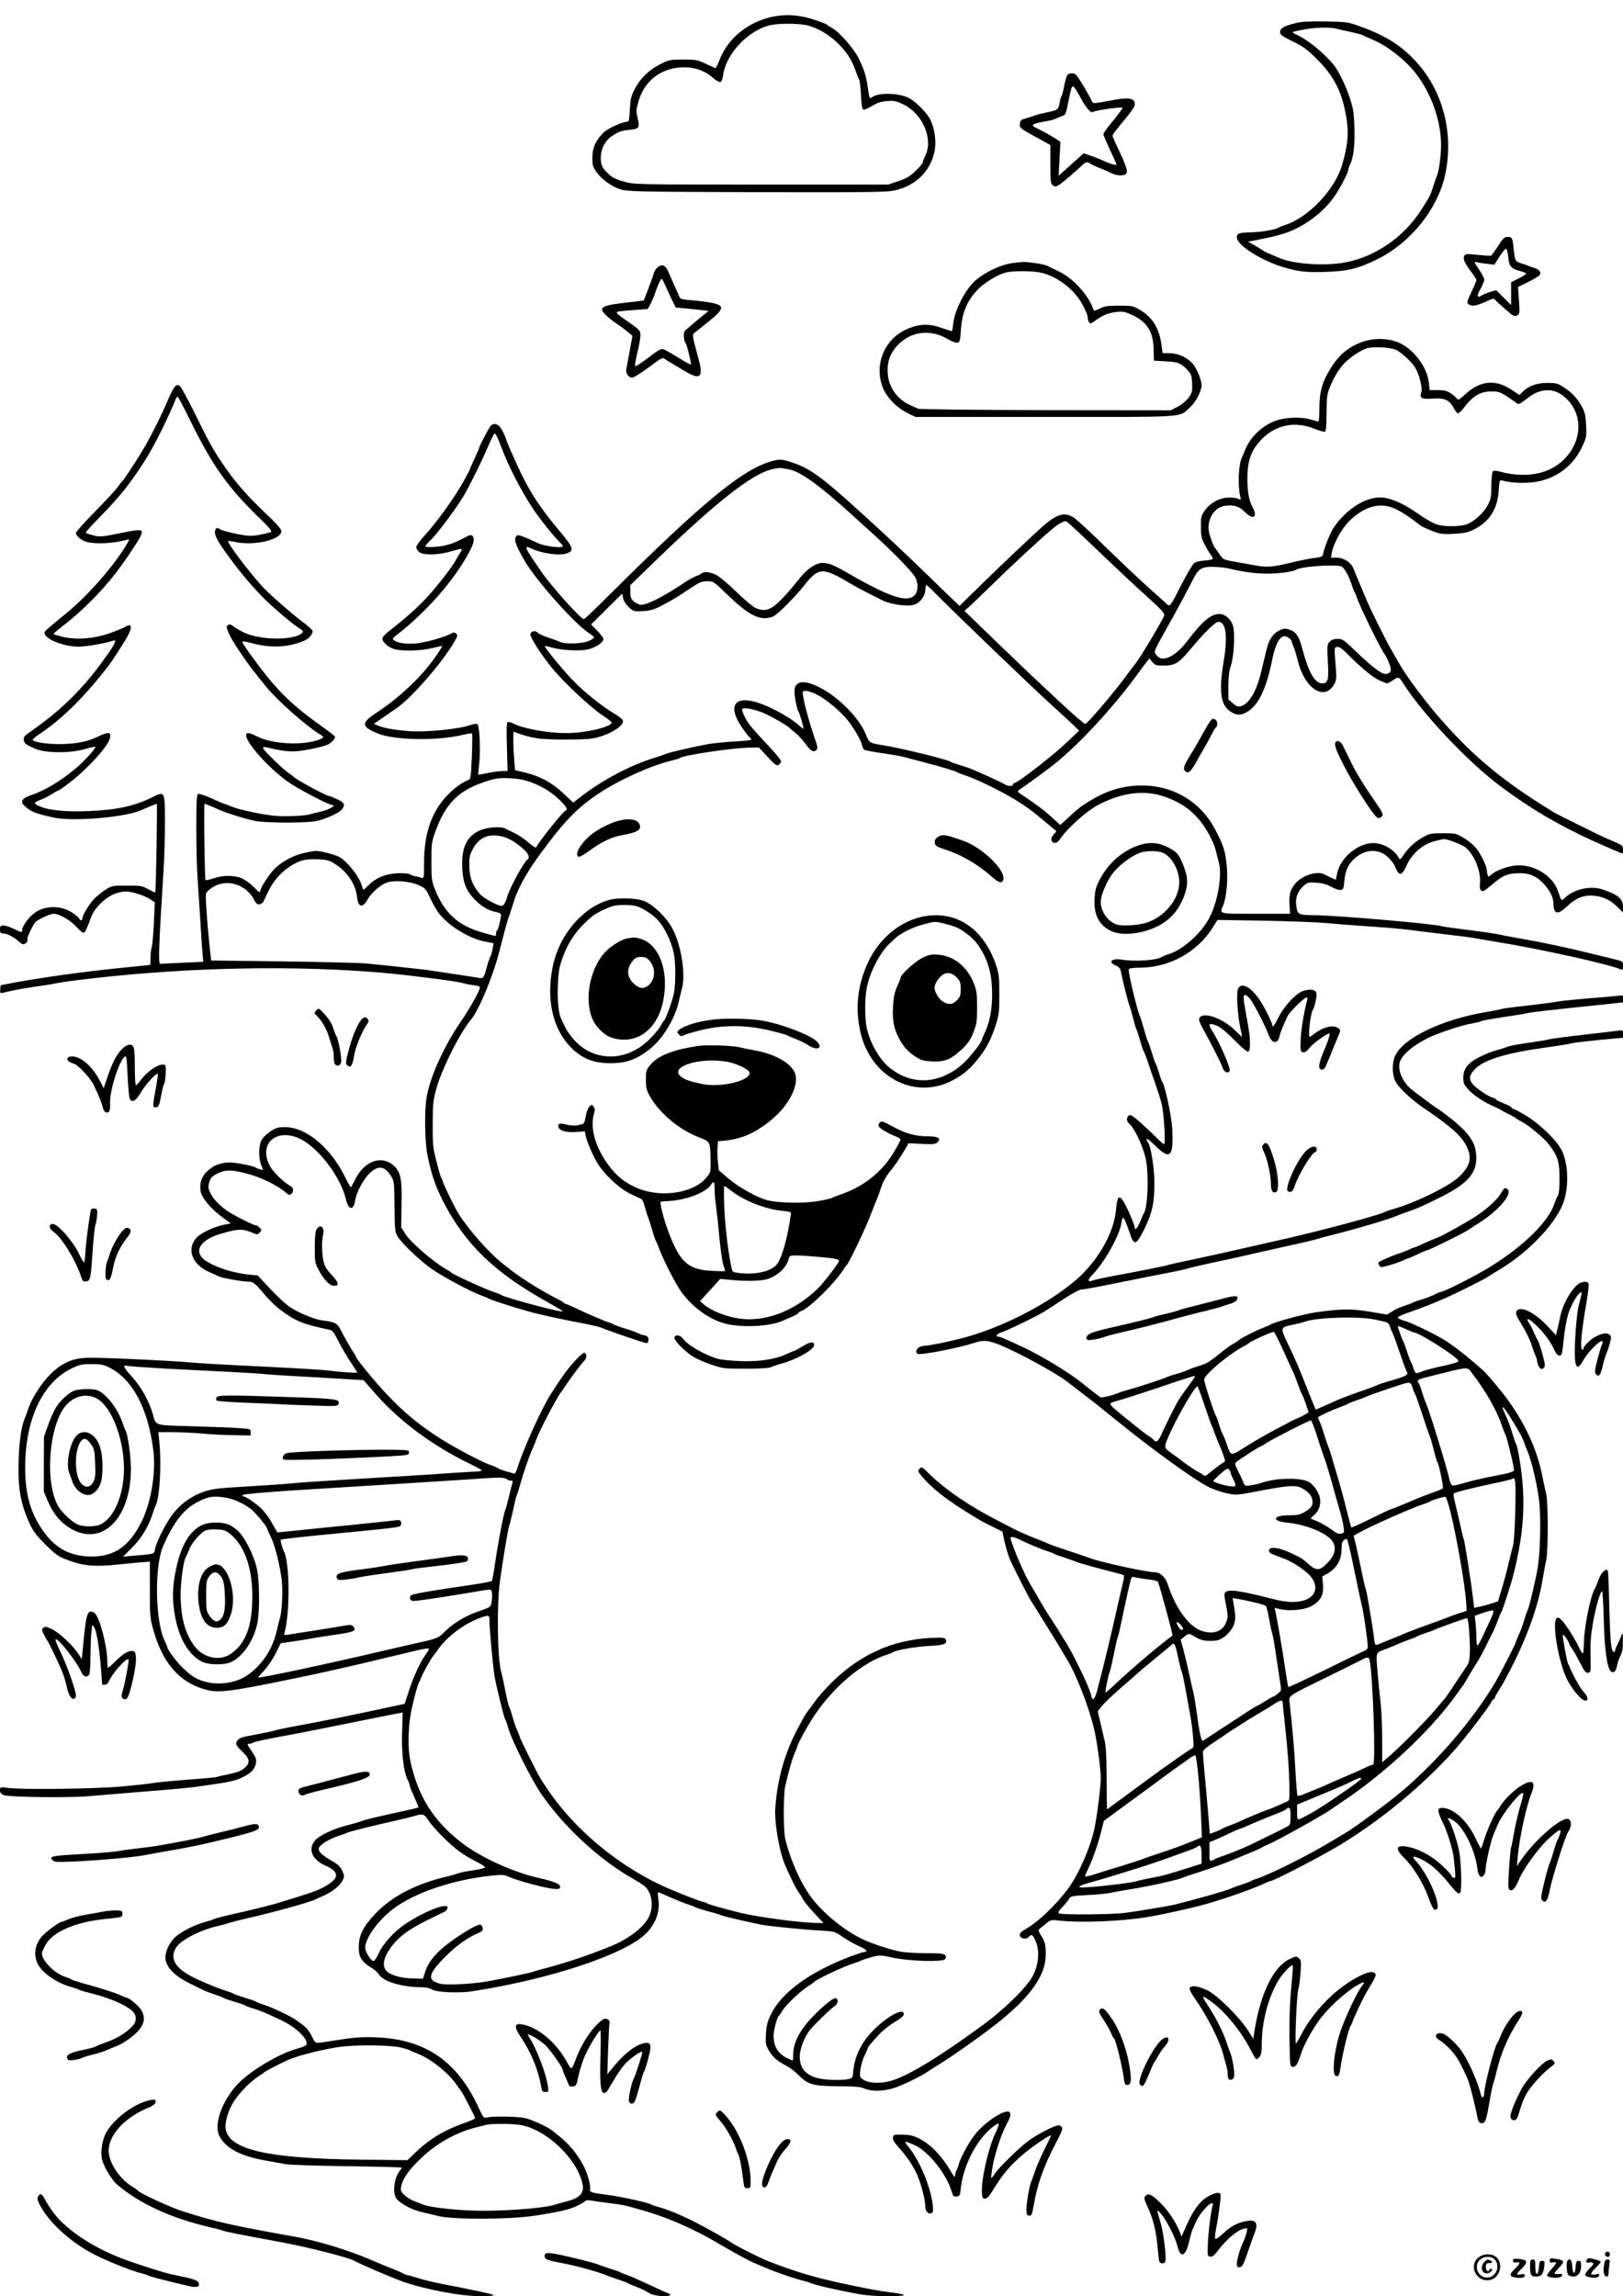
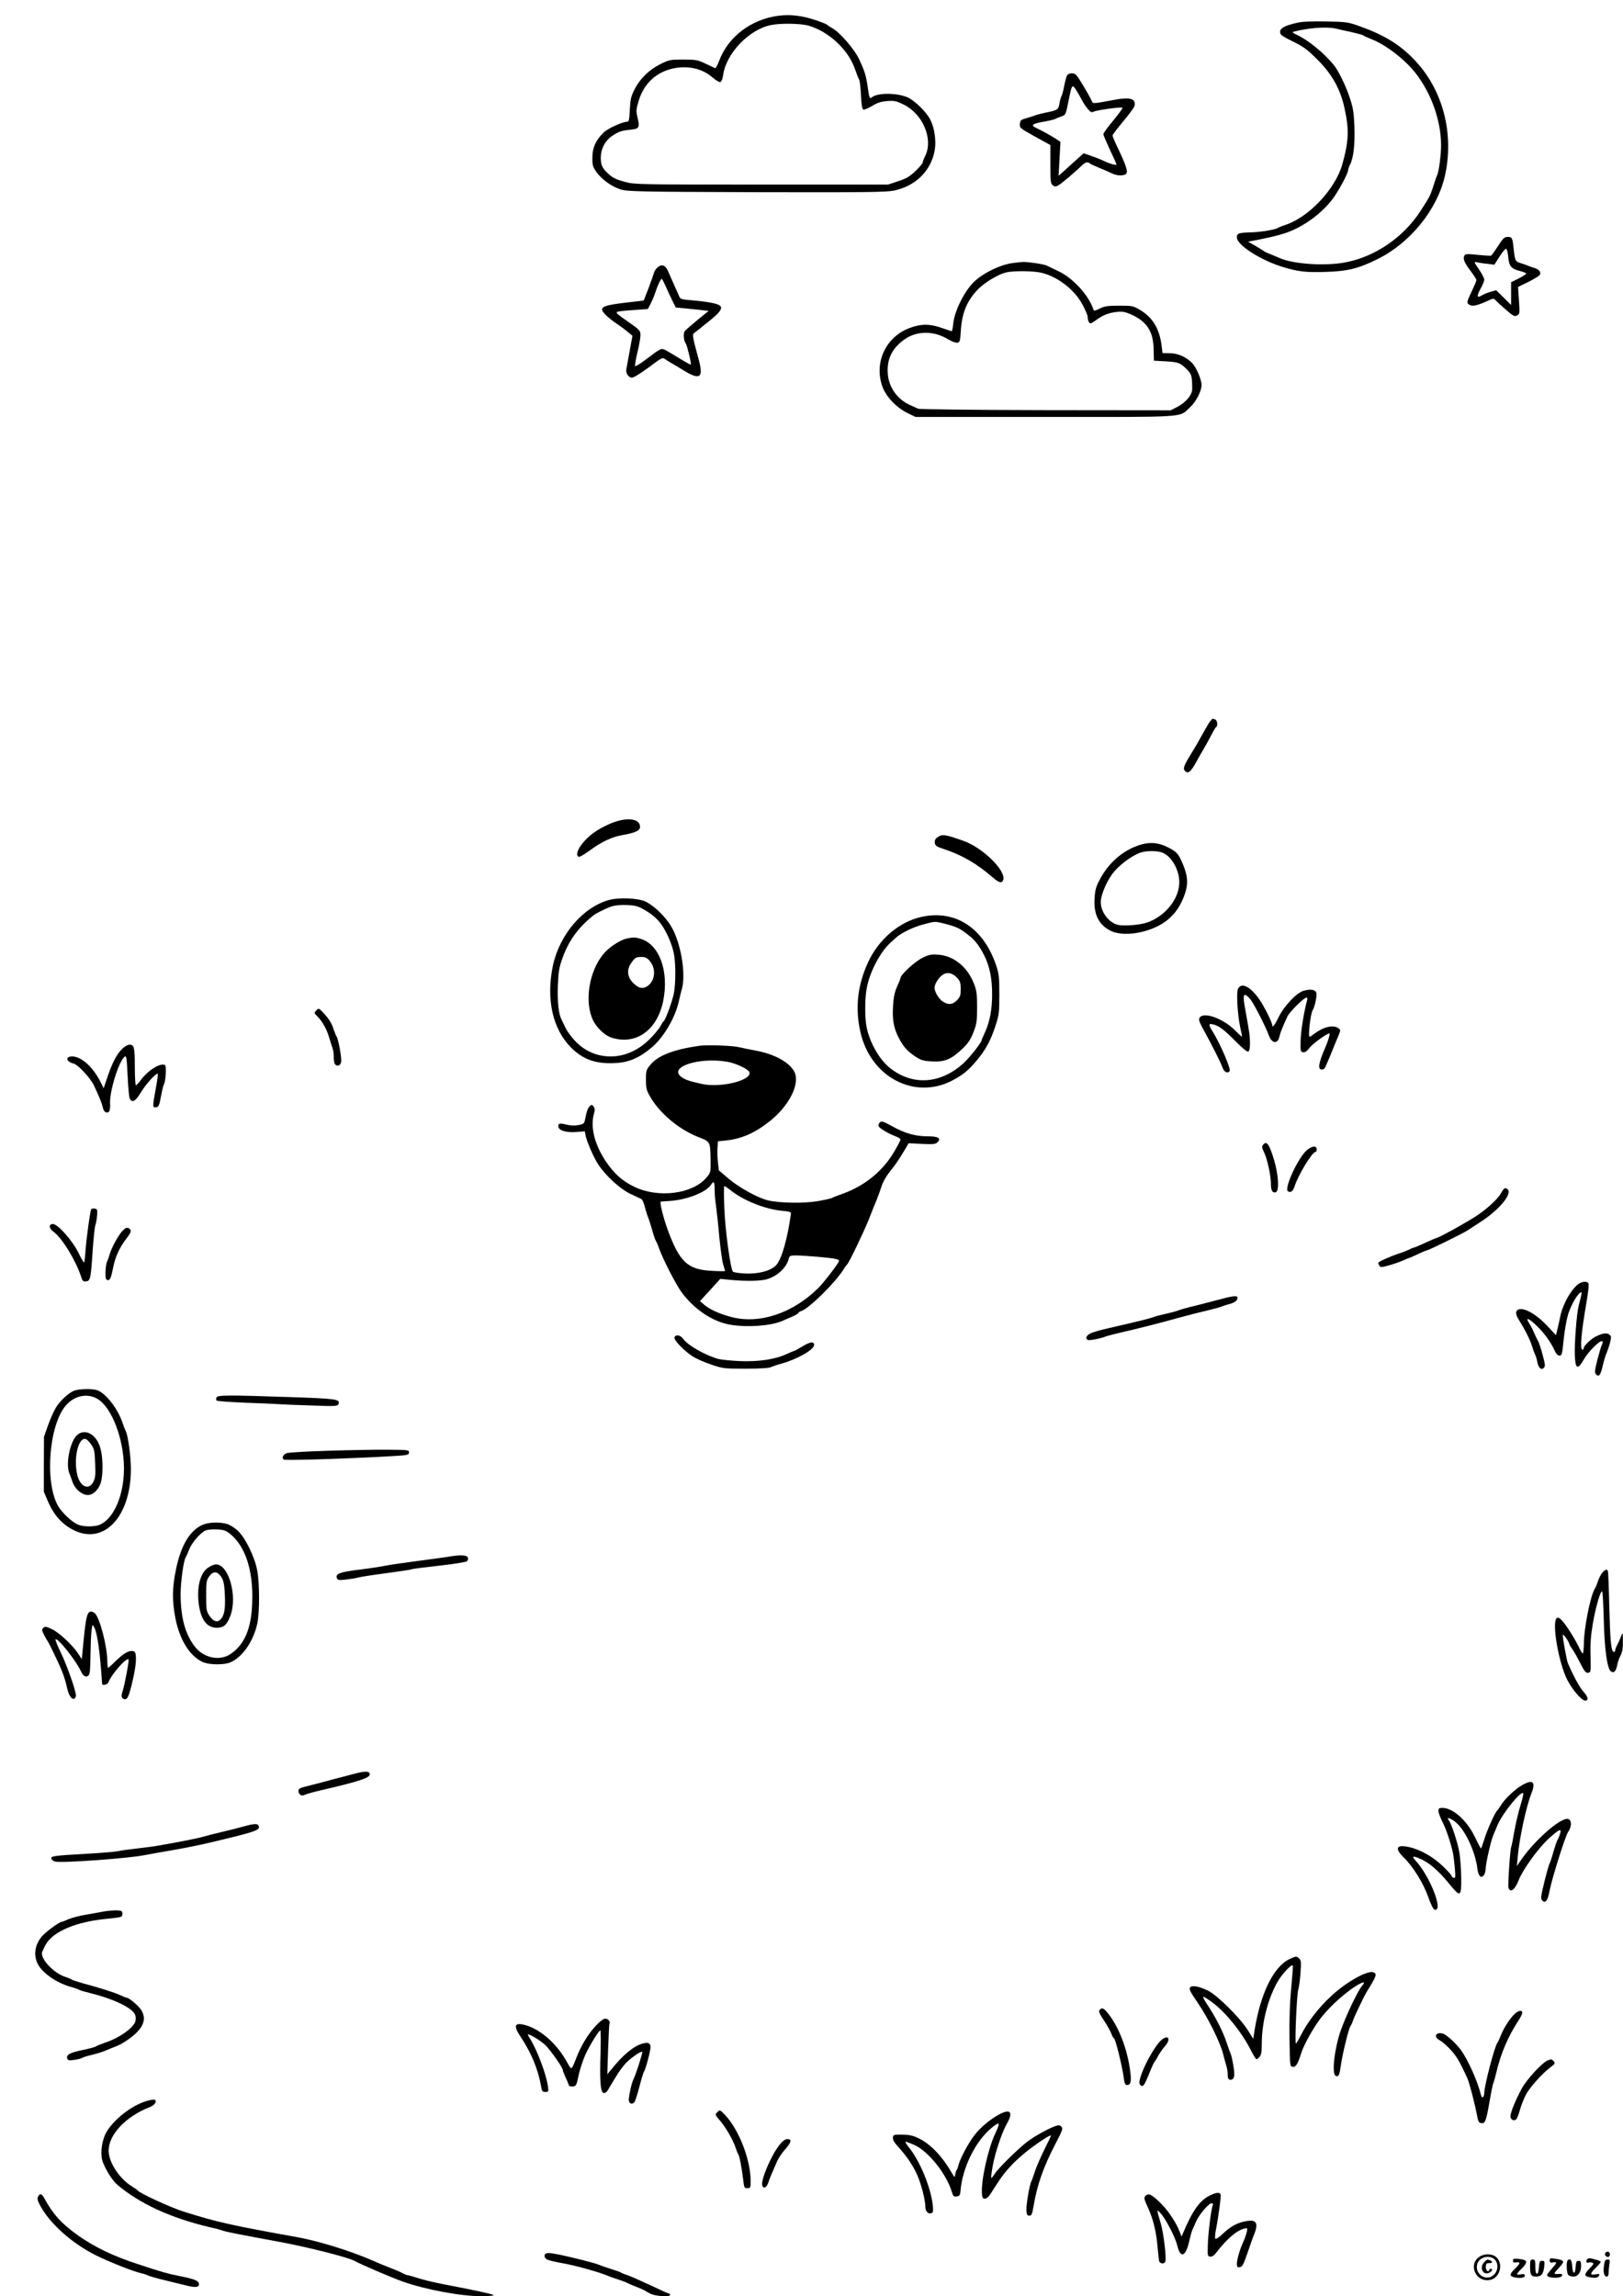
<svg xmlns="http://www.w3.org/2000/svg" version="1.0" width="1240pt" height="1754pt" viewBox="0 0 1240 1754" preserveAspectRatio="xMidYMid meet">
  <g transform="translate(0,1754) scale(0.1,-0.1)" fill="#000000" stroke="none">
    <path d="M5950 17420 c-209 -26 -386 -160 -454 -341 -13 -35 -28 -62 -32 -60 -5 2 -38 18 -74 35 -60 28 -73 31 -170 31 -99 0 -109 -2 -173 -34 -87 -43 -156 -110 -198 -192 -28 -55 -33 -77 -37 -156 -4 -79 -7 -93 -21 -93 -35 0 -147 -51 -179 -82 -60 -59 -86 -115 -86 -190 -1 -58 3 -71 29 -110 41 -57 115 -112 184 -134 52 -17 120 -19 1038 -22 839 -2 992 0 1053 12 165 35 282 149 311 306 15 86 -5 199 -49 262 -40 58 -115 126 -159 145 -85 35 -228 35 -271 0 -18 -14 -20 -9 -32 74 -13 91 -23 124 -66 216 -36 78 -152 211 -209 240 -16 9 -32 19 -35 23 -3 5 -46 22 -95 38 -97 33 -188 43 -275 32z m220 -74 c80 -21 164 -71 230 -135 68 -67 106 -125 135 -206 11 -33 24 -66 29 -73 5 -8 11 -61 14 -119 3 -74 9 -106 18 -110 8 -3 37 10 66 27 40 25 68 34 115 38 56 4 70 1 128 -27 145 -72 226 -262 165 -389 -11 -22 -20 -46 -20 -52 0 -7 -24 -36 -54 -65 -45 -43 -69 -58 -133 -79 l-78 -26 -968 0 c-921 0 -971 1 -1036 19 -81 22 -100 32 -139 69 -41 38 -52 63 -52 118 0 65 32 128 83 163 55 37 71 42 142 50 70 7 74 15 55 97 -11 46 -10 59 10 125 39 129 131 216 258 245 116 26 228 1 306 -68 26 -22 53 -38 60 -35 8 3 18 27 21 54 23 166 199 349 367 382 70 14 219 12 278 -3z" />
    <path d="M9910 17366 c-93 -21 -130 -41 -130 -70 0 -21 13 -31 98 -73 82 -40 111 -62 187 -138 111 -110 176 -226 207 -370 37 -166 33 -254 -17 -432 -55 -191 -259 -406 -440 -463 -22 -7 -44 -16 -50 -20 -19 -14 -129 -33 -211 -35 -92 -3 -104 -7 -104 -39 0 -58 184 -176 359 -228 111 -33 170 -40 321 -35 164 5 248 25 395 98 249 123 455 377 514 634 69 304 -5 622 -197 848 -118 138 -246 222 -447 294 -97 35 -105 36 -265 39 -110 2 -183 -1 -220 -10z m299 -45 c20 -5 72 -17 116 -26 44 -10 85 -21 90 -25 6 -5 35 -18 65 -30 110 -43 257 -157 338 -262 120 -156 192 -363 192 -548 0 -75 -16 -196 -29 -225 -5 -11 -19 -51 -31 -90 -24 -73 -27 -78 -96 -185 -130 -202 -347 -351 -574 -394 -154 -30 -398 -14 -504 33 -22 10 -57 24 -76 32 -19 7 -39 17 -45 22 -5 4 -35 22 -65 40 l-55 31 65 12 c145 29 215 48 278 76 128 58 246 154 317 257 44 64 105 180 105 201 0 8 7 28 15 43 26 51 38 154 33 291 -5 114 -10 144 -38 226 -30 90 -85 201 -119 243 -78 95 -200 194 -287 233 -23 10 -33 19 -24 21 118 31 260 41 329 24z" />
    <path d="M8152 16963 c-5 -10 -15 -47 -22 -83 -7 -36 -16 -69 -20 -75 -4 -5 -11 -29 -15 -53 -8 -49 -17 -55 -100 -71 -33 -7 -69 -16 -80 -20 -11 -5 -42 -15 -70 -23 -45 -12 -50 -17 -53 -45 -3 -29 1 -33 115 -96 l118 -65 0 -147 c0 -133 2 -148 19 -161 17 -12 23 -11 48 4 28 18 125 101 176 150 24 23 42 28 58 14 5 -5 35 -19 67 -32 32 -13 75 -31 95 -41 37 -19 77 -24 106 -13 31 12 19 52 -70 238 -13 28 -24 55 -24 61 0 6 36 54 80 106 44 52 83 105 87 118 15 58 -32 72 -161 47 -156 -29 -156 -29 -164 -9 -8 21 -51 96 -95 166 -24 38 -34 47 -58 47 -17 0 -32 -7 -37 -17z m73 -116 c11 -17 29 -49 40 -70 11 -21 31 -52 46 -69 20 -25 28 -29 45 -21 23 12 212 38 220 30 3 -3 -28 -46 -70 -97 -42 -50 -76 -97 -76 -105 0 -7 23 -61 50 -119 28 -58 50 -108 50 -112 0 -9 -49 4 -95 26 -22 11 -66 28 -98 39 l-58 20 -57 -51 c-31 -28 -74 -67 -95 -86 l-39 -35 7 130 7 129 -28 19 c-35 24 -119 70 -156 87 -46 20 -32 33 49 47 42 7 83 17 92 21 9 5 30 14 48 20 36 13 35 11 58 125 25 124 27 125 60 72z" />
    <path d="M11445 15660 c-25 -38 -49 -71 -53 -73 -4 -2 -49 1 -100 6 -78 8 -96 8 -103 -4 -15 -22 -2 -55 46 -118 25 -33 45 -64 45 -71 0 -6 -16 -44 -35 -84 -41 -85 -42 -92 -15 -106 23 -12 60 -3 139 33 37 18 45 18 55 6 6 -8 41 -40 78 -72 59 -52 69 -57 88 -47 21 11 22 16 15 115 l-7 103 76 37 c42 21 81 45 88 52 16 20 0 44 -38 56 -16 4 -38 12 -49 17 -11 5 -37 14 -57 20 -41 12 -43 18 -53 105 -9 89 -12 95 -46 95 -25 0 -35 -9 -74 -70z m78 -82 c6 -72 23 -92 93 -109 24 -6 44 -15 44 -19 0 -5 -26 -21 -57 -37 l-58 -29 0 -87 0 -87 -57 57 -57 56 -43 -12 c-24 -7 -53 -19 -66 -27 -38 -24 -42 -7 -11 49 16 28 29 60 29 71 0 10 -18 46 -41 79 -38 55 -39 59 -17 54 12 -3 48 -9 79 -12 l56 -7 39 61 c21 33 44 61 50 61 6 0 14 -27 17 -62z" />
    <path d="M7733 15530 c-90 -13 -210 -70 -282 -134 -77 -69 -157 -224 -168 -328 -3 -32 -9 -58 -12 -58 -3 0 -37 12 -76 25 -92 33 -160 32 -247 -1 -182 -69 -272 -265 -206 -448 28 -77 107 -160 193 -202 l60 -29 990 0 c1105 0 1020 -6 1105 72 46 40 90 125 90 171 0 43 -39 134 -71 168 -45 47 -111 76 -173 76 l-54 1 -7 55 c-16 130 -67 215 -161 272 -57 34 -61 35 -164 35 -88 0 -112 -4 -148 -22 -39 -19 -44 -20 -49 -5 -36 108 -157 240 -268 291 -38 18 -78 37 -87 42 -21 11 -141 29 -183 28 -16 -1 -53 -5 -82 -9z m230 -75 c126 -33 252 -133 312 -250 19 -36 35 -75 35 -85 0 -26 10 -50 22 -50 5 0 24 11 41 24 53 39 99 57 158 63 47 5 66 1 115 -21 118 -54 166 -130 168 -266 l2 -85 89 -5 c100 -6 114 -12 165 -64 31 -33 35 -43 38 -104 3 -62 1 -70 -27 -110 -19 -25 -52 -53 -84 -69 l-52 -27 -955 1 c-538 1 -964 6 -975 11 -11 5 -37 17 -58 26 -99 43 -166 135 -174 239 -9 110 30 193 124 262 94 68 222 71 332 6 29 -18 63 -31 75 -29 19 3 22 11 27 93 9 138 48 230 134 318 51 51 153 112 212 126 61 14 214 12 276 -4z" />
    <path d="M5027 15500 c-14 -11 -28 -31 -31 -46 -4 -14 -23 -67 -42 -118 l-36 -92 -138 -16 c-142 -17 -180 -28 -180 -53 0 -19 48 -65 112 -108 29 -19 68 -48 86 -64 l34 -28 -21 -115 c-12 -63 -23 -127 -26 -143 -6 -34 26 -70 52 -60 24 9 94 56 166 111 41 31 61 41 70 34 7 -5 28 -19 47 -30 19 -11 70 -41 112 -67 117 -70 143 -49 107 85 -48 177 -51 194 -37 205 8 5 58 45 111 88 124 101 127 124 17 145 -30 6 -95 14 -143 18 -78 6 -89 9 -97 28 -4 11 -22 51 -39 88 -16 37 -37 83 -45 102 -20 49 -47 61 -79 36z m59 -147 c14 -32 37 -81 51 -110 l26 -52 66 -6 c36 -4 93 -10 125 -13 l60 -7 -85 -69 c-46 -38 -90 -77 -97 -85 -13 -16 -9 -75 8 -96 9 -12 44 -155 38 -160 -2 -2 -37 17 -78 42 -41 26 -90 54 -109 65 -40 21 -37 22 -159 -70 -40 -30 -75 -52 -79 -48 -4 3 4 48 16 100 13 51 23 110 24 130 1 41 -3 45 -98 111 -78 54 -89 64 -81 72 3 4 57 10 119 14 62 4 113 8 114 8 8 4 44 79 58 122 19 59 43 109 51 109 3 0 16 -26 30 -57z" />
-     <path d="M10389 14921 c-109 -45 -174 -107 -245 -232 -46 -82 -64 -158 -64 -273 0 -53 -3 -96 -7 -96 -5 0 -30 7 -57 15 -63 19 -166 19 -241 0 -111 -29 -215 -120 -259 -225 -10 -25 -22 -52 -26 -61 -28 -55 -35 -217 -13 -308 5 -21 4 -22 -15 -12 -11 6 -45 11 -74 10 -69 -1 -140 -39 -182 -97 -29 -41 -31 -50 -31 -125 0 -71 4 -89 29 -137 16 -30 37 -66 47 -79 10 -13 17 -27 14 -31 -3 -4 -32 -10 -64 -12 -39 -3 -67 -11 -80 -22 -11 -10 -52 -80 -91 -155 -94 -184 -90 -179 -121 -150 -14 13 -63 58 -110 99 -97 86 -225 208 -424 401 -77 75 -156 146 -175 158 -66 40 -121 25 -220 -58 -57 -48 -368 -342 -547 -519 l-102 -100 -33 31 c-18 16 -109 105 -203 196 -173 168 -313 301 -530 497 -287 261 -378 326 -507 369 -91 31 -108 31 -196 1 -214 -73 -524 -332 -1187 -991 -113 -113 -209 -205 -214 -205 -23 0 -248 251 -323 360 -133 192 -140 208 -81 181 81 -39 219 -58 273 -38 60 21 53 42 -62 179 -154 184 -235 311 -327 518 -60 133 -68 152 -76 180 -4 14 -18 44 -31 68 -25 42 -51 53 -81 34 -11 -7 -93 -162 -93 -176 0 -3 -16 -39 -35 -80 -19 -41 -35 -78 -35 -81 0 -3 -23 -47 -52 -98 -67 -120 -198 -302 -287 -400 -39 -42 -71 -86 -71 -96 0 -10 9 -26 21 -37 30 -27 150 -25 248 5 40 12 75 20 78 17 3 -3 -3 -17 -14 -33 -10 -15 -25 -40 -32 -54 -21 -43 -142 -199 -216 -279 -74 -80 -167 -163 -274 -246 -36 -27 -68 -58 -69 -68 -6 -27 45 -73 93 -85 66 -17 210 -12 290 9 39 10 71 16 73 15 2 -2 -20 -38 -49 -79 -104 -152 -275 -314 -452 -430 -121 -79 -119 -107 12 -160 126 -51 454 -56 644 -10 37 9 70 14 73 11 3 -3 3 -83 -1 -177 -8 -170 -8 -172 -32 -181 -66 -25 -158 -105 -213 -184 -82 -119 -120 -260 -120 -446 0 -101 -2 -120 -14 -116 -8 3 -31 9 -50 13 -20 3 -39 10 -42 15 -3 5 -37 9 -76 9 -95 0 -178 -30 -237 -87 -24 -24 -45 -42 -46 -40 0 1 -7 20 -14 42 -25 71 -112 179 -171 210 -35 18 -141 45 -176 45 -16 0 -64 -9 -107 -20 -80 -20 -167 -71 -218 -126 -38 -43 -90 -122 -98 -151 -7 -25 -7 -25 -52 21 -25 25 -66 55 -90 66 -56 25 -146 26 -219 0 -30 -10 -57 -16 -60 -13 -6 6 -14 583 -7 583 6 0 70 -26 112 -46 50 -23 207 -72 275 -85 83 -16 386 -17 466 -1 68 14 172 60 194 87 30 36 23 54 -34 80 -30 14 -58 25 -62 25 -22 0 -256 127 -274 149 -3 4 -17 14 -31 23 -42 27 -199 179 -199 193 0 10 8 11 33 5 77 -20 143 -30 197 -30 58 0 208 29 263 52 26 10 57 43 57 60 0 4 -46 40 -102 80 -244 173 -356 287 -548 553 -30 42 -56 82 -58 89 -2 10 19 7 85 -10 137 -36 267 -29 388 22 38 16 70 56 62 78 -3 7 -40 40 -82 71 -88 66 -254 213 -303 267 -111 123 -269 334 -258 345 2 2 23 -1 47 -6 146 -34 359 15 359 82 0 15 -38 58 -126 141 -142 135 -234 241 -321 371 -78 115 -102 159 -216 390 -52 105 -102 197 -112 205 -27 23 -46 2 -92 -106 -60 -136 -87 -191 -156 -319 -50 -92 -176 -287 -196 -305 -4 -3 -19 -23 -35 -45 -17 -22 -94 -106 -173 -186 -79 -80 -143 -152 -143 -160 0 -24 45 -60 87 -70 73 -17 200 -10 296 16 28 7 28 7 15 -16 -95 -168 -302 -406 -473 -545 -148 -121 -165 -136 -165 -148 0 -47 146 -106 262 -106 56 0 214 28 262 46 40 15 7 -42 -121 -213 -109 -145 -260 -297 -404 -404 -63 -47 -124 -92 -136 -100 -27 -17 -30 -50 -5 -72 9 -8 44 -26 77 -39 83 -32 264 -32 374 0 41 12 77 20 79 17 8 -8 -80 -105 -145 -161 -120 -101 -238 -172 -348 -209 -64 -21 -82 -48 -52 -76 52 -50 82 -62 227 -94 146 -32 544 1 665 55 52 23 118 50 123 50 5 0 -6 -671 -12 -677 -2 -2 -25 9 -52 24 -46 26 -57 28 -164 28 -113 0 -117 -1 -165 -32 -28 -18 -66 -49 -86 -70 -40 -43 -89 -123 -89 -147 0 -20 -19 -21 -26 -1 -3 8 -28 28 -55 45 -83 54 -200 54 -278 1 -45 -29 -101 -104 -101 -133 0 -23 -5 -23 -65 7 -27 13 -62 25 -77 25 -24 0 -28 -4 -28 -30 0 -23 4 -30 20 -30 32 0 82 -25 119 -58 27 -25 38 -29 52 -21 11 5 19 16 19 24 0 8 0 17 0 20 1 15 44 103 58 119 20 22 114 66 142 66 43 0 126 -48 172 -98 27 -31 52 -50 60 -47 7 3 26 42 42 87 24 67 39 90 85 137 60 60 127 91 197 91 45 0 147 -34 188 -63 l29 -20 -7 -152 c-4 -84 -11 -168 -16 -186 -6 -19 -10 -58 -10 -86 0 -29 -1 -53 -2 -54 -2 0 -109 -11 -238 -24 -257 -26 -584 -71 -780 -107 l-125 -24 -3 -31 c-3 -26 0 -31 15 -28 10 2 47 11 83 19 36 8 117 22 180 31 63 8 133 20 155 25 22 6 141 22 265 36 765 88 1591 102 2270 39 197 -19 528 -62 565 -74 17 -6 54 -13 83 -17 48 -6 52 -9 46 -28 -11 -37 -83 -162 -144 -251 -129 -188 -236 -425 -261 -580 -18 -111 -13 -355 10 -455 32 -146 61 -229 118 -339 168 -327 397 -547 801 -770 61 -35 112 -65 112 -68 0 -14 -449 106 -475 127 -5 4 -28 13 -50 20 -63 20 -314 134 -325 148 -3 4 -21 16 -40 26 -91 50 -267 201 -309 265 l-36 56 3 173 c4 200 -7 252 -62 300 -92 81 -224 32 -292 -107 -16 -33 -31 -60 -34 -60 -3 0 -23 36 -44 79 -110 224 -298 380 -457 380 -57 0 -70 -4 -115 -34 -30 -20 -58 -49 -68 -69 -20 -44 -21 -136 -1 -184 8 -19 15 -37 15 -38 0 -6 -45 8 -56 16 -16 13 -150 39 -197 39 -57 0 -106 -15 -145 -43 -68 -50 -92 -107 -78 -181 9 -48 79 -131 161 -191 l68 -50 -54 -11 c-77 -16 -180 -65 -211 -102 -75 -90 -27 -206 110 -263 26 -11 55 -24 64 -29 22 -12 179 -40 225 -40 38 0 52 -12 137 -113 27 -32 75 -77 105 -100 116 -88 177 -113 376 -154 26 -5 36 -18 70 -87 22 -44 64 -116 93 -159 28 -43 52 -80 52 -81 0 -6 -143 4 -210 14 -36 5 -256 19 -490 30 -234 11 -477 24 -540 30 -201 18 -732 42 -826 38 -101 -4 -169 -30 -245 -94 -84 -70 -177 -208 -208 -310 -7 -21 -17 -48 -22 -59 -23 -52 -41 -163 -46 -300 -9 -228 13 -353 89 -515 23 -48 53 -87 117 -150 72 -72 97 -90 156 -112 128 -50 215 -58 395 -39 47 5 121 12 165 16 l80 6 0 -213 c0 -203 1 -218 28 -313 68 -241 191 -387 376 -445 113 -36 182 -28 701 79 162 33 362 78 520 115 58 14 161 39 230 55 69 16 158 37 198 47 40 9 75 14 78 11 3 -3 -5 -21 -19 -39 -42 -55 -97 -173 -132 -281 l-33 -102 -84 -18 c-315 -68 -494 -105 -743 -151 -77 -14 -153 -30 -170 -36 -16 -5 -83 -19 -148 -31 -101 -18 -120 -25 -134 -46 -17 -26 -14 -32 54 -99 39 -37 42 -72 10 -101 -33 -31 -55 -40 -141 -58 -44 -9 -82 -18 -86 -20 -4 -2 -103 -11 -221 -20 -118 -9 -234 -20 -259 -25 -25 -5 -135 -17 -245 -27 -211 -18 -760 -25 -867 -10 -57 7 -58 7 -58 -18 0 -18 8 -29 28 -37 38 -16 488 -22 642 -9 69 6 264 22 435 36 171 13 344 29 385 35 258 36 295 43 353 69 73 34 103 63 112 111 5 30 1 44 -29 89 -41 61 -41 61 -21 61 8 0 23 4 33 10 9 5 80 21 157 36 145 26 340 64 555 108 331 67 377 76 401 80 l26 5 -5 -152 c-5 -161 12 -304 43 -363 8 -16 15 -35 15 -42 0 -7 16 -47 35 -89 19 -42 34 -78 32 -79 -2 -2 -44 -13 -93 -23 -244 -54 -321 -72 -339 -81 -11 -5 -57 -19 -102 -30 -111 -27 -222 -79 -256 -119 -56 -66 -23 -146 78 -191 115 -51 111 -100 -15 -167 -50 -27 -94 -42 -325 -113 -68 -21 -169 -47 -385 -96 -58 -13 -114 -28 -125 -33 -11 -6 -45 -17 -76 -25 -79 -22 -177 -73 -221 -114 -50 -47 -81 -122 -73 -173 11 -62 76 -126 181 -178 49 -24 100 -49 114 -56 14 -7 50 -20 80 -30 30 -10 60 -21 65 -25 6 -4 44 -18 85 -30 41 -12 80 -26 85 -30 6 -4 33 -15 62 -23 55 -17 78 -26 210 -88 91 -42 175 -113 192 -160 11 -33 9 -35 -93 -66 -119 -36 -315 -152 -409 -242 -129 -122 -207 -320 -163 -413 45 -94 158 -156 345 -190 64 -11 139 -25 166 -30 28 -5 238 -12 468 -15 229 -3 417 -8 417 -11 0 -3 -6 -13 -13 -21 -44 -51 -59 -162 -31 -211 23 -37 115 -89 194 -107 36 -8 92 -22 125 -30 114 -29 545 -28 740 2 181 27 271 48 324 75 33 16 62 34 65 39 3 5 24 5 48 1 24 -5 87 -13 142 -20 98 -12 115 -16 276 -63 173 -51 371 -139 545 -242 134 -79 244 -139 295 -159 25 -10 59 -24 75 -31 54 -25 198 -75 260 -91 33 -8 69 -19 80 -24 25 -13 208 -55 345 -80 72 -14 148 -20 245 -20 156 1 161 11 15 30 -102 13 -160 24 -370 69 -206 44 -346 86 -550 164 -66 25 -274 130 -298 150 -22 17 -179 106 -272 153 -111 56 -213 98 -275 114 -27 7 -55 17 -61 21 -15 12 -222 58 -314 70 -141 19 -155 23 -152 42 7 39 -22 135 -58 199 -50 87 -101 148 -170 204 -30 24 -60 48 -66 53 -32 26 -157 82 -204 92 -62 12 -240 15 -285 5 -31 -7 -31 -6 -69 76 -161 351 -405 519 -776 535 -117 5 -176 0 -340 -26 -141 -23 -127 -26 -156 32 -28 56 -51 79 -129 131 -54 35 -184 96 -250 116 -22 7 -44 16 -50 20 -5 5 -44 18 -85 30 -41 13 -79 26 -85 30 -5 5 -32 15 -60 23 -64 20 -196 75 -261 109 -133 70 -171 146 -113 229 38 54 192 131 319 158 30 7 67 17 82 23 15 5 73 20 130 33 191 43 490 125 526 145 9 5 37 18 62 28 66 29 128 78 147 117 15 32 15 37 -2 74 -13 31 -32 49 -81 77 -85 50 -109 76 -95 103 14 26 83 66 147 87 27 9 58 20 69 25 22 10 166 46 355 89 69 15 141 33 160 39 58 18 73 14 100 -30 34 -55 166 -189 239 -241 32 -24 90 -59 129 -78 39 -19 70 -39 68 -45 -1 -5 -43 -15 -92 -22 -49 -7 -100 -17 -114 -23 -14 -5 -61 -19 -105 -29 -226 -56 -404 -150 -526 -278 -97 -103 -127 -164 -128 -257 -1 -73 22 -111 90 -153 26 -15 55 -40 63 -54 33 -55 174 -98 326 -99 35 0 64 -6 80 -17 30 -21 205 -30 305 -14 590 90 1165 280 1328 439 76 75 112 171 97 266 -4 25 -5 48 -3 50 2 2 16 -2 31 -9 55 -26 168 -73 207 -85 22 -7 45 -16 50 -20 6 -4 48 -17 95 -30 47 -12 92 -26 100 -30 13 -7 128 -34 299 -71 58 -12 328 -39 461 -46 100 -6 107 -7 160 -43 60 -40 95 -60 153 -85 38 -18 49 -35 22 -35 -9 0 -57 -16 -108 -35 -312 -119 -526 -275 -607 -443 -27 -54 -34 -83 -38 -148 -4 -75 -2 -85 23 -128 30 -51 65 -81 135 -117 25 -13 64 -43 88 -67 75 -76 111 -87 302 -88 130 -1 173 -4 202 -17 58 -26 162 -22 244 9 72 26 191 85 234 114 14 10 59 39 100 64 94 58 279 188 403 283 262 200 394 371 405 523 6 87 -2 129 -34 175 -14 21 -22 41 -17 45 4 5 27 23 49 42 41 34 42 34 110 27 158 -18 467 -6 664 26 106 17 329 66 435 95 137 37 381 122 461 161 22 10 43 19 47 19 25 0 373 180 527 272 321 193 643 460 891 739 73 82 256 321 272 356 6 13 14 23 19 23 4 0 8 5 8 10 0 6 18 39 41 73 22 34 75 134 118 222 105 216 176 424 206 605 9 52 21 120 28 150 16 74 16 450 0 510 -7 25 -19 83 -28 128 -38 197 -121 384 -253 572 -51 73 -169 214 -204 245 -99 88 -187 158 -268 214 -61 42 -278 149 -330 162 -27 7 -50 18 -50 25 0 6 42 25 93 42 93 32 204 76 287 114 103 47 276 134 305 153 16 11 59 38 95 59 230 138 444 369 491 529 36 122 29 280 -18 377 -36 76 -165 202 -274 268 -48 29 -92 52 -98 52 -6 0 -11 4 -11 8 0 5 -27 20 -60 33 -33 13 -60 27 -60 30 0 4 -10 9 -22 13 -34 8 -129 72 -155 103 -31 38 -29 66 9 109 67 76 228 127 538 171 96 13 189 28 205 33 17 5 112 16 213 26 l182 17 0 30 c0 28 -2 29 -37 24 -21 -3 -139 -17 -263 -31 -124 -14 -243 -30 -265 -35 -22 -6 -76 -15 -120 -21 -109 -15 -186 -29 -210 -40 -11 -5 -47 -16 -79 -25 -64 -18 -158 -63 -191 -92 -40 -35 -55 -67 -55 -115 0 -43 5 -54 42 -94 42 -45 115 -93 198 -129 25 -11 47 -22 50 -25 3 -3 28 -16 55 -30 28 -13 52 -27 55 -31 3 -3 22 -15 42 -25 57 -30 169 -122 209 -173 70 -89 84 -132 84 -262 0 -70 -4 -121 -11 -130 -6 -8 -19 -36 -28 -64 -45 -136 -231 -320 -486 -479 -113 -71 -361 -196 -387 -196 -5 0 -25 -9 -44 -19 -20 -11 -63 -27 -95 -37 -33 -9 -63 -20 -69 -24 -5 -4 -35 -15 -65 -25 -30 -9 -72 -28 -93 -42 l-39 -25 -131 22 c-144 24 -213 23 -412 -4 -95 -14 -321 -75 -350 -95 -5 -4 -32 -16 -60 -26 -51 -19 -176 -83 -185 -96 -3 -3 -18 -13 -35 -22 -16 -8 -57 -37 -90 -64 -94 -76 -116 -90 -172 -106 -29 -9 -67 -22 -85 -31 -18 -8 -60 -23 -93 -32 -33 -9 -67 -21 -75 -25 -18 -11 -237 -82 -300 -98 -25 -7 -54 -16 -65 -21 -41 -19 -128 -39 -138 -33 -6 4 -47 35 -92 70 -96 77 -86 69 -160 119 -104 69 -251 153 -342 195 -158 73 -173 79 -189 79 -25 0 0 26 33 35 32 8 264 120 318 154 22 13 90 58 151 98 61 40 122 73 135 73 25 0 113 17 374 70 83 17 208 42 279 55 71 14 143 29 160 35 17 6 85 22 151 36 66 14 167 36 225 49 162 37 353 80 485 109 66 15 127 30 135 33 8 4 65 19 125 34 151 37 434 121 470 139 11 5 47 19 79 30 86 29 126 47 270 119 208 105 276 188 264 323 -6 67 -26 110 -83 175 -39 45 -147 132 -225 183 -27 18 -178 130 -194 145 -63 57 -97 139 -82 199 14 56 103 132 220 189 78 37 242 92 326 108 36 6 72 15 80 20 9 4 81 17 160 29 80 11 163 25 185 30 35 9 153 22 633 72 l102 11 0 28 c0 26 -3 28 -27 24 -16 -3 -116 -12 -223 -20 -107 -9 -217 -20 -245 -25 -27 -6 -133 -19 -234 -31 -102 -11 -189 -23 -193 -25 -4 -3 -61 -14 -125 -25 -336 -56 -633 -199 -694 -334 -24 -52 -24 -138 0 -190 22 -50 124 -146 228 -216 191 -128 277 -205 316 -281 46 -93 32 -151 -55 -237 -70 -68 -319 -192 -488 -242 -36 -10 -74 -23 -85 -29 -47 -24 -448 -132 -747 -201 -343 -78 -401 -91 -503 -114 -60 -13 -173 -37 -250 -54 -77 -16 -147 -32 -155 -35 -15 -6 -158 -35 -420 -84 -80 -15 -151 -31 -157 -35 -7 -5 -18 -5 -24 -1 -7 4 4 22 29 48 91 94 206 300 219 391 3 25 10 44 16 42 6 -2 24 -45 41 -95 40 -124 53 -122 119 10 59 119 77 200 77 348 0 116 -28 292 -50 314 -5 5 -10 17 -10 25 0 9 30 -15 69 -53 111 -110 138 -83 127 129 -4 95 -55 334 -76 360 -4 5 -16 37 -25 70 -10 33 -21 65 -25 70 -5 6 -18 44 -30 85 -13 41 -26 80 -30 85 -4 6 -17 46 -29 90 -12 44 -26 89 -31 100 -22 46 -93 343 -86 361 3 7 32 12 83 12 227 1 439 117 558 306 l37 59 361 -6 c199 -4 405 -12 457 -17 52 -5 201 -17 330 -26 129 -8 264 -20 300 -25 36 -5 160 -20 275 -34 116 -13 221 -27 235 -30 14 -3 93 -16 175 -30 329 -53 856 -170 948 -210 14 -6 17 -2 17 27 0 34 0 35 -67 51 -38 9 -124 30 -193 47 -160 40 -373 85 -520 110 -63 11 -135 24 -159 30 -24 6 -130 22 -235 35 -105 13 -198 26 -206 29 -47 18 -817 85 -981 85 -122 1 -127 4 -136 78 -7 60 14 110 60 149 29 24 37 26 97 21 45 -3 79 -13 112 -32 26 -14 58 -25 70 -23 21 3 24 10 29 68 7 79 30 130 77 171 65 58 138 74 206 45 40 -16 91 -70 107 -111 28 -70 50 -67 85 13 37 84 113 154 196 181 37 11 78 21 91 21 31 0 145 -45 169 -67 65 -58 115 -187 105 -270 -6 -56 13 -75 47 -47 13 10 47 38 75 61 60 49 102 63 185 63 77 0 134 -27 189 -91 45 -53 65 -96 66 -146 2 -78 33 -83 103 -17 69 65 126 88 203 82 72 -6 131 -34 185 -88 l40 -40 0 43 c0 60 -37 92 -151 131 -93 33 -221 6 -290 -60 -30 -29 -30 -29 -54 44 -37 115 -167 202 -302 202 -66 0 -171 -36 -209 -71 -19 -18 -22 -18 -28 -4 -3 9 -6 25 -6 36 0 30 -46 125 -81 169 -19 23 -60 58 -94 78 -59 36 -62 37 -160 37 -95 0 -103 -2 -158 -33 -62 -37 -104 -75 -145 -135 -23 -34 -27 -36 -35 -20 -33 62 -120 113 -195 113 -121 0 -259 -119 -278 -241 -4 -21 -8 -39 -9 -39 -3 0 -67 30 -87 41 -52 27 -160 -4 -214 -62 -45 -49 -57 -88 -52 -169 l4 -70 -263 0 c-289 0 -276 -3 -248 63 27 66 39 209 26 320 -13 107 -24 139 -84 255 -134 262 -412 389 -715 326 -81 -17 -161 -50 -252 -106 -64 -39 -83 -54 -162 -127 l-57 -53 -65 59 c-59 54 -118 98 -229 172 -41 27 -41 25 14 61 31 21 198 143 233 172 193 153 458 441 646 701 19 27 45 61 58 77 l23 30 24 -28 c21 -24 30 -27 87 -26 86 0 114 18 205 127 106 127 188 207 212 207 57 0 72 -108 41 -295 -39 -233 -26 -338 49 -389 48 -33 86 -33 139 2 81 55 138 176 181 389 23 118 57 183 95 183 21 0 56 -27 56 -44 0 -5 6 -22 14 -39 8 -18 21 -63 31 -102 51 -216 206 -316 280 -179 15 28 17 47 11 121 -13 163 -13 158 11 161 15 2 36 -12 70 -46 107 -109 201 -186 251 -209 29 -12 56 -23 61 -23 4 0 25 11 45 25 41 28 45 26 80 -30 147 -231 493 -597 741 -782 231 -172 439 -294 705 -416 84 -38 220 -97 225 -97 3 0 5 14 5 31 0 27 -5 32 -57 55 -32 14 -71 31 -88 38 -42 19 -357 175 -375 186 -375 227 -608 416 -863 705 -123 139 -275 342 -332 445 -14 25 -41 72 -60 105 -41 71 -152 295 -188 380 -35 83 -81 193 -97 233 -18 46 -74 82 -128 82 l-43 0 6 38 c12 67 70 174 126 234 71 74 151 118 226 125 91 8 162 -25 327 -152 11 -8 51 -26 88 -41 62 -24 79 -26 166 -22 83 5 106 10 158 36 113 57 175 155 184 292 4 69 8 84 20 81 66 -17 128 -22 205 -18 183 9 334 109 411 271 35 74 36 79 32 169 -4 77 -10 100 -33 142 -36 64 -77 108 -140 148 -44 29 -57 32 -125 32 -81 0 -147 -25 -190 -71 l-21 -22 -58 39 c-127 85 -244 73 -362 -38 -37 -35 -49 -41 -56 -30 -4 8 -26 26 -47 41 -32 21 -50 26 -101 26 l-62 0 -6 54 c-13 126 -123 268 -243 314 -87 32 -197 30 -285 -7z m280 -55 c44 -24 116 -90 143 -134 32 -51 58 -159 47 -190 -16 -43 4 -53 85 -47 88 8 131 -11 161 -69 11 -22 26 -41 32 -43 6 -2 24 13 40 33 77 102 131 134 222 134 59 0 74 -7 195 -94 9 -6 31 6 69 37 115 94 231 88 322 -16 167 -190 37 -495 -236 -553 -83 -18 -187 -14 -279 11 -37 10 -58 11 -65 4 -5 -5 -10 -54 -11 -107 0 -85 -3 -104 -26 -148 -34 -66 -117 -139 -174 -153 -60 -15 -162 -14 -218 3 -25 8 -91 45 -145 84 -112 79 -213 122 -286 122 -121 0 -264 -94 -357 -233 -25 -37 -72 -156 -80 -202 -3 -16 -14 -21 -63 -27 -33 -3 -116 -20 -185 -37 -133 -32 -181 -36 -257 -22 -26 5 -95 17 -152 27 -103 18 -104 18 -132 58 -16 23 -32 46 -37 51 -13 16 -39 87 -46 127 -16 89 41 182 121 194 68 10 110 -3 154 -47 63 -63 101 -42 60 35 -30 57 -40 116 -41 222 0 104 19 179 60 239 109 156 275 209 447 142 40 -16 78 -27 85 -25 9 3 13 44 13 144 1 126 4 145 28 203 33 79 76 147 119 187 47 44 119 91 159 103 51 16 188 8 228 -13z m-9220 -529 c171 -351 292 -521 535 -756 61 -58 94 -97 88 -103 -5 -5 -44 -15 -87 -23 -70 -12 -86 -11 -179 7 -55 11 -112 27 -125 35 -20 13 -25 13 -32 2 -19 -30 -1 -73 79 -184 92 -128 176 -229 266 -323 74 -77 225 -207 285 -246 36 -23 41 -30 30 -41 -65 -60 -330 -56 -453 7 -33 17 -66 37 -74 44 -18 19 -41 18 -49 -2 -5 -14 27 -83 67 -144 9 -14 33 -50 53 -80 33 -50 97 -134 180 -235 87 -107 310 -304 409 -363 35 -20 35 -27 1 -40 -124 -49 -363 -37 -477 22 -27 14 -58 26 -68 26 -76 0 104 -225 292 -365 70 -52 321 -185 351 -185 32 -1 -33 -37 -87 -49 -33 -7 -70 -17 -84 -21 -40 -13 -199 -19 -280 -11 -106 12 -276 49 -326 72 -24 10 -46 19 -50 19 -3 0 -47 18 -96 41 -50 22 -97 38 -104 35 -11 -4 -14 -54 -14 -263 0 -142 4 -316 10 -388 5 -71 14 -211 20 -310 6 -99 13 -212 17 -251 l6 -71 -159 -7 c-87 -4 -163 -8 -169 -9 -17 -3 -12 135 25 723 6 85 10 246 10 356 0 247 2 243 -103 191 -133 -66 -272 -95 -492 -103 -172 -7 -307 8 -373 42 -38 18 -35 24 27 48 23 9 59 28 79 41 20 14 40 25 45 25 4 0 43 26 85 59 136 103 293 274 311 339 15 52 -8 55 -96 13 -78 -38 -163 -54 -293 -55 -99 0 -200 17 -200 34 0 5 25 25 56 46 170 112 352 294 531 529 16 20 88 132 120 184 57 93 57 137 0 103 -18 -11 -73 -33 -122 -50 -121 -41 -243 -51 -349 -28 -42 10 -76 20 -76 24 0 4 32 32 72 62 133 102 283 250 387 383 68 85 166 230 200 292 34 65 21 68 -152 32 -138 -28 -153 -29 -203 -17 -30 8 -57 17 -59 20 -3 4 51 63 118 131 68 68 157 169 198 224 107 144 155 220 232 366 49 93 124 255 140 302 4 9 10 17 14 17 4 -1 46 -78 92 -173z m2349 -135 c8 -15 22 -49 32 -77 52 -142 159 -349 248 -480 57 -83 164 -216 201 -249 11 -11 21 -23 21 -28 0 -17 -131 -3 -185 21 -11 5 -50 23 -86 39 -37 16 -71 27 -76 23 -33 -21 -21 -63 56 -196 86 -148 379 -478 489 -550 23 -15 42 -31 42 -35 0 -4 -19 -16 -42 -26 -49 -22 -181 -26 -219 -7 -13 6 -54 21 -91 33 -36 12 -72 28 -79 36 -17 21 -53 14 -57 -11 -3 -23 84 -158 165 -257 87 -107 295 -302 382 -359 44 -29 78 -56 75 -61 -23 -37 -207 -78 -352 -78 -135 0 -323 34 -395 71 -21 11 -43 16 -49 13 -8 -5 -9 -64 -5 -190 l5 -184 -42 0 c-22 0 -72 -7 -110 -15 -38 -8 -71 -14 -72 -12 -1 1 2 43 8 92 10 96 2 273 -13 291 -6 8 -24 6 -62 -7 -83 -28 -325 -52 -444 -45 -118 8 -203 22 -252 42 l-35 15 65 44 c35 25 82 57 104 72 114 75 357 354 448 514 24 42 25 48 11 60 -13 10 -20 10 -42 -3 -36 -21 -161 -58 -240 -70 -73 -12 -158 -3 -187 18 -20 15 -19 16 14 42 231 179 446 425 558 639 35 67 41 101 22 120 -9 9 -21 7 -48 -8 -94 -51 -156 -71 -233 -76 -46 -4 -78 -2 -78 4 0 5 18 27 41 48 54 53 194 240 253 340 50 86 129 245 191 388 21 48 41 87 44 87 3 0 12 -12 19 -28z m2227 -247 c88 -15 233 -119 486 -349 30 -28 102 -93 160 -145 158 -143 310 -300 325 -337 21 -50 18 -104 -8 -131 -56 -59 -191 -15 -508 168 -110 64 -149 79 -200 79 -42 0 -110 -44 -156 -100 -204 -252 -252 -286 -350 -245 -20 8 -86 64 -148 124 -61 60 -131 118 -155 130 -46 22 -90 27 -107 13 -5 -5 -25 -15 -44 -22 -19 -8 -53 -26 -75 -40 -170 -115 -297 -180 -349 -180 -11 0 -34 11 -50 23 -25 21 -30 31 -30 75 l-1 51 111 108 c525 513 813 742 974 779 30 7 62 11 70 9 8 -2 33 -6 55 -10z m2228 -492 c56 -53 161 -153 233 -222 72 -69 194 -184 273 -254 119 -109 141 -132 135 -150 -9 -31 -182 -320 -216 -362 -4 -5 -49 -64 -98 -130 -91 -121 -275 -335 -288 -335 -9 0 -97 76 -192 165 -41 39 -113 106 -160 150 -47 43 -195 185 -329 314 l-243 235 28 24 c16 13 94 88 174 166 153 150 367 349 461 428 49 42 88 65 112 67 4 1 53 -43 110 -96z m1993 -249 c23 -6 62 -76 84 -149 7 -22 16 -44 20 -50 4 -5 11 -21 15 -35 20 -66 196 -424 216 -440 4 -3 17 -29 29 -59 26 -59 20 -83 -20 -89 -33 -5 -109 53 -272 211 -52 49 -65 57 -99 57 -27 0 -45 -7 -60 -22 -20 -22 -21 -29 -14 -150 8 -143 1 -168 -43 -168 -57 0 -105 85 -153 268 -23 91 -49 128 -99 143 -32 10 -44 9 -76 -7 -50 -25 -79 -69 -99 -152 -9 -37 -27 -112 -40 -167 -35 -147 -93 -244 -156 -260 -21 -5 -34 0 -60 23 l-34 30 0 104 c1 73 6 117 19 153 23 63 33 243 17 302 -14 51 -60 93 -103 93 -66 0 -127 -50 -248 -208 -94 -123 -195 -167 -235 -105 -21 31 -34 2 137 308 52 94 111 205 132 248 51 103 70 117 160 117 39 -1 91 -5 116 -11 127 -29 204 -40 295 -41 90 -1 204 14 230 31 37 23 280 41 341 25z m-3861 -69 c28 -13 77 -41 110 -61 33 -20 96 -54 140 -76 44 -22 88 -44 99 -50 67 -36 203 -55 256 -35 42 15 80 68 80 113 0 19 4 34 8 34 4 0 28 -21 52 -46 134 -138 757 -736 915 -879 55 -49 122 -112 150 -138 l50 -48 -95 -90 c-94 -91 -359 -297 -392 -307 -10 -2 -18 -8 -18 -12 0 -18 -35 -19 -64 -1 -17 10 -69 35 -116 56 -47 21 -103 46 -125 55 -22 10 -67 26 -100 35 -33 10 -65 21 -70 25 -22 18 -399 110 -540 131 -79 13 -86 17 -109 77 -47 123 -209 288 -354 361 -122 62 -192 51 -192 -30 0 -43 19 -139 30 -154 10 -13 42 -126 38 -131 -2 -2 -17 9 -33 24 -59 55 -193 131 -296 168 -189 68 -255 -9 -147 -173 25 -38 53 -74 62 -82 9 -7 16 -17 16 -21 0 -4 -57 -10 -127 -14 -71 -4 -162 -13 -203 -20 -122 -23 -303 -65 -325 -75 -11 -6 -49 -19 -85 -30 -183 -56 -396 -168 -558 -294 l-63 -48 -75 71 c-86 81 -179 132 -294 159 l-75 18 -6 74 c-8 94 -10 219 -4 219 2 0 28 -9 57 -20 29 -10 82 -24 118 -29 84 -14 360 -14 433 -1 110 21 227 88 227 131 0 11 -23 32 -62 55 -86 50 -219 155 -305 240 -74 74 -238 272 -231 279 2 2 26 -3 53 -11 70 -21 209 -29 275 -15 59 13 120 53 120 79 0 9 -21 38 -47 64 l-47 48 119 118 118 117 8 -35 c4 -21 22 -48 44 -69 37 -33 39 -33 109 -29 59 4 85 12 151 47 44 23 99 54 121 69 23 15 70 46 105 69 53 35 72 43 112 43 48 0 49 -1 160 -108 163 -157 248 -198 342 -162 33 12 170 150 243 243 89 113 127 125 237 72z m-140 -913 c75 -38 191 -138 242 -207 48 -66 91 -142 98 -172 3 -17 12 -36 18 -40 7 -5 70 -17 142 -27 71 -10 150 -24 175 -32 25 -7 88 -24 140 -37 124 -32 242 -67 255 -77 6 -4 35 -15 65 -25 80 -26 271 -119 375 -183 94 -58 136 -90 245 -182 36 -30 67 -56 69 -57 3 -2 -6 -14 -18 -27 -27 -29 -24 -60 6 -64 16 -2 29 8 51 41 51 73 194 201 276 245 185 100 365 122 523 63 104 -37 179 -87 244 -160 61 -68 122 -179 139 -252 7 -30 16 -67 21 -83 30 -97 -9 -317 -76 -436 -65 -116 -195 -231 -301 -267 -27 -8 -53 -19 -59 -23 -32 -25 -203 -37 -300 -21 -80 14 -115 -17 -51 -44 24 -10 35 -22 39 -42 13 -69 57 -245 65 -261 5 -9 17 -51 27 -92 10 -41 22 -82 26 -90 5 -8 18 -49 30 -90 11 -41 25 -79 29 -85 4 -5 17 -39 29 -75 11 -36 37 -110 57 -165 19 -55 42 -127 50 -160 17 -74 31 -305 18 -305 -6 0 -30 21 -54 46 -25 25 -80 77 -123 116 -64 56 -81 67 -93 57 -18 -15 -18 -43 0 -59 31 -25 77 -110 107 -196 26 -74 32 -109 36 -209 5 -115 -8 -256 -26 -279 -4 -6 -16 -32 -26 -58 -18 -50 -45 -83 -45 -57 0 21 -59 158 -87 202 -33 53 -48 37 -56 -60 -16 -189 -149 -414 -332 -562 -220 -179 -553 -346 -840 -422 -111 -29 -254 -58 -290 -59 -16 0 -38 -7 -47 -14 -21 -15 -24 -42 -5 -48 27 -10 315 46 423 82 77 26 113 23 204 -14 148 -61 422 -211 510 -278 14 -11 63 -48 110 -84 104 -80 116 -89 260 -206 274 -223 599 -459 716 -518 32 -16 93 -37 134 -46 76 -16 76 -16 245 16 217 42 282 47 326 25 49 -25 77 -54 84 -86 10 -44 -2 -67 -53 -96 -40 -24 -58 -28 -124 -28 -125 0 -136 -44 -15 -56 152 -15 313 -83 350 -147 28 -48 16 -100 -36 -156 -60 -63 -86 -67 -140 -22 -63 55 -62 54 -145 93 -92 44 -167 52 -167 18 0 -16 15 -25 75 -46 80 -27 138 -60 209 -117 107 -87 89 -196 -36 -222 -63 -14 -126 -8 -240 21 -234 60 -320 71 -342 45 -9 -11 -8 -31 4 -87 19 -95 19 -112 -5 -158 -31 -62 -114 -79 -198 -41 -91 41 -186 179 -241 350 -18 53 -58 90 -100 90 -66 1 -431 81 -496 109 -11 4 -85 30 -165 56 -80 26 -149 51 -155 55 -5 3 -32 15 -60 25 -49 18 -166 68 -195 84 -9 5 -63 32 -120 62 -212 107 -405 238 -527 357 -58 58 -62 60 -77 43 -15 -17 -14 -20 12 -52 80 -98 193 -186 402 -313 52 -32 78 -46 151 -82 l67 -33 17 -78 c10 -43 27 -100 38 -128 28 -65 155 -316 171 -335 6 -8 29 -44 50 -80 22 -36 58 -94 81 -130 23 -36 63 -101 89 -145 26 -44 51 -87 56 -95 64 -106 155 -341 195 -500 24 -93 55 -319 55 -394 0 -67 -30 -302 -50 -391 -32 -143 -119 -341 -196 -447 -90 -123 -230 -258 -322 -310 -41 -24 -52 -35 -50 -52 4 -26 49 -34 68 -12 20 25 30 19 52 -31 39 -89 19 -218 -48 -309 -68 -91 -210 -225 -339 -321 -337 -248 -580 -397 -714 -437 -78 -23 -168 -21 -210 5 -33 20 -34 21 -28 77 4 31 18 81 32 109 14 29 25 55 25 58 0 7 28 42 84 102 27 29 81 73 120 96 50 30 71 48 71 62 0 50 -118 -12 -225 -116 -101 -100 -154 -210 -163 -339 -2 -31 -5 -35 -42 -43 -22 -5 -81 -7 -131 -4 -159 7 -234 64 -234 176 0 57 34 148 76 202 30 38 157 162 187 182 27 18 36 50 16 62 -14 10 -69 -31 -152 -112 -121 -118 -177 -220 -177 -320 0 -23 -2 -43 -5 -43 -3 0 -22 9 -43 19 -70 36 -102 90 -102 172 0 37 27 140 39 149 4 3 17 21 29 42 27 44 138 149 195 185 23 14 44 29 47 33 11 17 224 118 295 140 22 7 54 18 70 26 17 7 55 19 85 27 51 13 64 12 145 -6 123 -28 385 -36 404 -13 11 13 11 19 1 31 -10 12 -39 15 -144 15 -73 0 -159 5 -192 11 -76 14 -219 60 -292 95 -140 66 -300 196 -393 319 -83 111 -164 294 -201 455 -13 57 -13 331 0 390 27 119 54 215 72 255 11 24 20 47 20 50 0 18 79 162 136 247 148 218 364 399 549 458 22 7 45 16 50 20 20 16 173 42 277 47 111 6 137 16 124 49 -6 14 -21 16 -124 12 -128 -6 -290 -44 -389 -92 -29 -15 -55 -26 -57 -26 -2 0 -35 -19 -72 -41 -135 -81 -276 -213 -370 -343 -24 -34 -49 -67 -54 -73 -6 -7 -35 -59 -65 -116 -100 -188 -158 -394 -172 -612 -7 -103 27 -308 68 -414 31 -79 93 -205 114 -231 7 -8 20 -29 28 -46 9 -17 48 -65 87 -107 l72 -77 -49 1 c-130 1 -455 45 -589 78 -133 33 -240 64 -249 70 -5 5 -23 11 -40 15 -32 8 -196 72 -285 112 -249 112 -499 290 -690 491 -97 101 -183 212 -258 333 -29 46 -162 313 -162 325 0 3 -9 25 -19 48 -11 23 -26 69 -35 102 -9 33 -21 68 -26 77 -5 9 -19 66 -30 125 -11 59 -25 122 -30 138 -30 98 -36 517 -10 700 23 167 61 393 69 415 5 14 19 69 31 124 11 54 23 103 26 108 3 4 16 45 29 91 31 108 71 222 94 272 10 22 22 51 26 63 17 57 170 348 195 372 3 3 18 25 34 50 33 51 119 165 141 187 18 17 19 49 3 59 -7 5 -35 -17 -73 -59 -54 -58 -92 -109 -181 -247 -74 -114 -212 -418 -261 -573 -10 -33 -19 -47 -28 -43 -8 3 -33 10 -57 16 -24 7 -52 17 -63 24 -11 7 -38 19 -60 26 -56 18 -252 121 -360 188 -169 105 -295 208 -431 352 -87 92 -234 271 -234 285 0 4 -8 19 -19 33 -19 29 -58 96 -99 174 -26 51 -41 59 -143 72 -61 9 -177 57 -245 102 -30 20 -98 83 -150 139 l-95 102 -62 6 c-150 14 -322 78 -367 134 -51 65 7 136 142 177 128 38 165 41 226 17 63 -25 57 -25 77 -5 15 15 15 18 -1 35 -9 11 -22 19 -29 19 -19 0 -175 79 -223 113 -60 43 -107 93 -128 140 -14 31 -15 43 -5 77 10 33 20 44 61 65 60 30 102 31 211 4 119 -29 248 -92 316 -152 19 -16 25 -18 38 -7 22 18 18 47 -7 61 -48 25 -128 103 -153 147 -109 194 81 320 276 184 130 -90 265 -282 300 -427 21 -91 60 -97 73 -12 10 62 65 163 113 208 64 59 112 52 159 -23 26 -40 26 -45 28 -232 1 -164 4 -196 19 -224 27 -50 171 -189 262 -253 85 -60 297 -174 380 -204 28 -10 55 -22 60 -25 14 -10 191 -67 300 -97 100 -28 264 -63 429 -94 59 -11 120 -26 135 -33 30 -15 325 -116 340 -116 15 0 22 32 10 46 -6 8 -19 14 -28 14 -9 0 -29 7 -44 15 -16 8 -59 24 -97 35 -38 11 -81 27 -97 35 -15 8 -31 15 -36 15 -10 0 -177 72 -255 110 -34 16 -66 30 -71 30 -5 0 -11 3 -13 8 -1 4 -28 19 -58 34 -103 52 -267 153 -341 212 -15 12 -44 34 -65 51 -103 79 -265 262 -341 384 -29 47 -109 209 -118 241 -4 14 -11 30 -15 35 -4 6 -20 62 -36 125 -27 105 -29 130 -28 285 0 152 3 180 27 266 41 152 183 434 268 534 58 69 166 329 214 517 43 170 67 255 75 273 5 11 18 52 30 91 30 105 97 229 201 372 183 251 285 358 449 468 157 105 404 217 562 254 29 7 58 16 63 20 31 22 406 78 537 79 l66 1 67 -72 c55 -60 69 -70 83 -61 9 5 18 17 20 25 2 9 -44 64 -100 124 -57 60 -118 128 -136 151 -32 41 -62 101 -62 124 0 21 103 1 176 -33 63 -29 172 -93 184 -107 3 -4 23 -21 45 -38 22 -17 58 -56 80 -87 40 -55 63 -67 84 -43 8 10 7 24 -3 53 -57 161 -111 367 -102 389 6 16 58 5 111 -23z m-2191 -666 c91 -34 160 -77 224 -139 50 -49 62 -71 43 -79 -21 -8 -213 -248 -223 -280 -3 -8 -25 6 -59 35 -29 26 -78 59 -109 74 -30 14 -63 30 -72 35 -36 17 -136 9 -191 -15 -103 -46 -143 -133 -135 -292 6 -107 27 -163 89 -230 50 -54 109 -91 162 -100 20 -4 40 -11 43 -16 7 -12 -17 -118 -28 -125 -4 -3 -8 -14 -8 -25 0 -24 7 -24 -102 7 -186 52 -293 149 -364 329 -26 65 -28 80 -28 215 0 137 2 150 31 230 75 207 173 308 363 373 96 33 118 36 215 32 54 -3 102 -12 149 -29z m-202 -420 c47 -14 98 -47 156 -100 31 -29 41 -59 23 -71 -27 -16 -138 -220 -156 -285 -11 -43 -28 -70 -43 -70 -29 0 -141 61 -167 92 -57 67 -79 127 -79 213 -1 71 2 86 29 134 49 90 130 119 237 87z m-1289 -208 c90 -57 154 -153 164 -245 9 -85 42 -94 82 -23 30 54 106 118 155 131 60 16 172 6 234 -22 50 -22 55 -27 91 -104 21 -44 52 -97 68 -117 77 -95 231 -188 347 -210 l67 -13 -7 -40 c-3 -22 -12 -51 -19 -65 -7 -14 -20 -55 -30 -92 -16 -62 -24 -73 -48 -69 -32 6 -354 54 -407 62 -64 8 -303 34 -470 50 -47 4 -331 11 -631 15 l-546 7 -12 111 c-19 182 -33 378 -27 400 3 12 27 34 53 50 107 66 254 20 314 -97 15 -29 25 -37 41 -35 12 2 24 10 29 18 4 8 22 46 41 85 52 111 164 209 268 235 19 5 70 8 113 6 67 -4 84 -8 130 -38z m7947 -3479 c25 -5 57 -13 72 -16 16 -3 30 -14 34 -27 3 -11 12 -34 20 -51 14 -30 34 -86 80 -220 13 -38 28 -78 34 -87 12 -21 -15 -34 -137 -68 -42 -12 -84 -26 -92 -31 -9 -5 -47 -20 -86 -33 -94 -32 -203 -73 -240 -91 -16 -8 -55 -25 -86 -38 l-56 -25 -16 37 c-9 20 -25 61 -37 91 -84 212 -97 243 -167 389 -52 110 -52 112 46 132 31 6 74 17 97 25 96 32 419 40 534 13z m236 -74 c30 -14 58 -25 63 -25 29 0 272 -151 321 -200 18 -18 18 -19 -8 -29 -15 -6 -71 -20 -125 -31 -53 -12 -113 -28 -132 -36 -48 -20 -52 -19 -66 24 -6 20 -15 42 -19 47 -4 6 -18 42 -30 80 -12 39 -26 75 -30 80 -6 9 -40 103 -40 112 0 7 13 2 66 -22z m-942 -160 c35 -77 71 -156 80 -175 8 -20 25 -62 36 -94 11 -32 24 -64 29 -70 4 -6 17 -39 29 -73 l20 -62 -31 -18 c-18 -11 -48 -25 -67 -33 -19 -7 -39 -17 -45 -21 -5 -3 -59 -33 -120 -64 -60 -32 -158 -88 -216 -125 -121 -76 -114 -78 -150 28 -10 30 -23 60 -27 66 -5 6 -17 38 -27 71 -10 33 -21 65 -25 70 -14 20 -90 254 -90 277 1 37 194 199 305 255 17 9 32 19 35 22 12 14 179 90 193 87 4 -1 36 -64 71 -141z m-8967 -132 c178 -90 297 -318 335 -640 20 -165 -19 -395 -91 -538 -94 -187 -206 -265 -380 -265 -188 0 -314 82 -418 270 -71 128 -98 277 -89 480 9 197 59 371 145 500 55 83 128 149 206 186 62 30 79 34 154 34 72 0 92 -4 138 -27z m438 -8 c154 -8 375 -19 490 -25 116 -6 224 -13 242 -15 17 -3 111 -9 210 -15 98 -5 264 -15 370 -21 l191 -12 80 -92 c185 -214 437 -402 724 -543 54 -26 98 -50 98 -54 0 -5 -19 -8 -42 -9 -24 0 -128 -7 -233 -14 -104 -8 -386 -25 -625 -39 -239 -14 -482 -30 -540 -36 -58 -6 -219 -17 -357 -25 -221 -13 -262 -18 -325 -40 -92 -32 -167 -84 -229 -159 -54 -66 -133 -218 -144 -278 -8 -41 3 -38 -178 -53 l-67 -6 68 68 c72 71 128 164 157 257 9 28 20 58 25 68 30 55 45 320 27 486 l-7 72 107 0 c60 0 158 -5 218 -10 61 -6 171 -12 245 -13 l135 -2 0 25 c0 24 -2 25 -90 31 -49 4 -210 10 -356 14 -300 9 -275 1 -303 98 -28 97 -93 211 -162 285 -62 68 -70 89 -29 78 11 -3 146 -12 300 -21z m9966 -27 c13 -18 26 -35 29 -38 3 -3 31 -43 62 -90 64 -97 117 -202 143 -281 10 -30 21 -58 25 -64 11 -15 72 -265 67 -278 -2 -6 -30 -17 -63 -24 -32 -6 -104 -21 -159 -32 -55 -12 -131 -30 -168 -42 -37 -11 -74 -19 -81 -16 -7 3 -16 18 -19 34 -18 88 -164 565 -186 603 -4 8 -16 42 -26 75 -9 33 -22 66 -28 73 -15 19 -1 27 78 46 39 10 113 28 165 41 129 31 135 31 161 -7z m-2111 -33 c0 -3 -26 -40 -58 -83 -32 -42 -69 -97 -82 -122 -53 -101 -100 -198 -119 -242 -19 -46 -42 -61 -56 -38 -4 6 -23 21 -44 34 -32 21 -174 134 -264 211 -16 14 -26 29 -23 34 3 5 27 14 53 21 27 6 167 51 313 100 269 91 280 94 280 85z m1661 -82 c6 -21 15 -42 19 -48 4 -5 29 -75 55 -155 26 -80 53 -158 60 -175 7 -16 20 -64 30 -105 10 -41 21 -79 25 -85 14 -18 51 -198 43 -205 -4 -4 -42 -20 -83 -34 -41 -15 -84 -31 -95 -36 -50 -22 -215 -90 -221 -90 -4 0 -72 -32 -151 -71 -79 -39 -146 -69 -148 -67 -3 2 -18 58 -34 124 -16 65 -43 166 -60 224 -17 58 -41 137 -52 175 -10 39 -24 79 -29 90 -5 11 -19 52 -31 90 -11 39 -27 84 -35 102 -8 17 -14 33 -14 36 0 7 98 52 170 79 30 11 60 24 65 28 6 4 35 15 65 25 30 10 60 21 65 25 10 7 261 93 300 103 39 9 44 7 56 -30z m-1591 -130 c25 -75 50 -147 56 -159 7 -12 17 -39 24 -61 7 -21 23 -60 35 -88 26 -58 49 -125 43 -129 -1 -1 -19 -13 -38 -26 -19 -13 -53 -39 -74 -57 -36 -30 -41 -31 -56 -18 -9 8 -20 15 -24 15 -7 0 -119 75 -142 95 -6 6 -37 28 -68 50 -52 37 -57 43 -51 70 14 76 217 446 244 445 3 0 26 -62 51 -137z m2333 -90 c56 -87 103 -171 112 -203 4 -14 15 -43 25 -65 32 -71 79 -276 91 -395 12 -122 7 -363 -11 -485 -12 -81 -66 -313 -79 -335 -4 -8 -16 -42 -26 -75 -9 -33 -28 -84 -41 -113 -13 -29 -24 -55 -24 -58 0 -12 -122 -249 -165 -320 -171 -282 -425 -577 -696 -810 -97 -84 -375 -289 -445 -329 -16 -9 -54 -31 -84 -50 -185 -113 -503 -272 -600 -300 -14 -4 -29 -11 -35 -15 -5 -4 -35 -15 -65 -25 -30 -10 -68 -23 -85 -31 -41 -18 -250 -78 -435 -124 -36 -9 -251 -45 -375 -62 -88 -13 -485 -16 -503 -4 -11 6 -5 18 26 50 22 22 44 50 50 62 10 19 23 22 139 28 70 3 148 11 173 16 25 6 110 21 190 34 146 25 338 68 375 86 11 5 49 18 85 29 125 40 236 80 320 116 47 20 107 45 135 56 27 12 54 24 60 29 5 4 35 18 65 31 69 30 421 227 465 261 6 5 42 29 80 55 327 217 675 543 868 813 26 36 50 70 55 75 4 6 27 44 51 85 24 41 52 87 63 103 10 15 39 69 64 120 25 50 50 100 55 110 5 9 19 43 31 75 11 31 24 62 28 67 10 14 76 217 95 295 60 239 82 434 71 645 -7 124 -39 329 -55 350 -4 5 -15 38 -25 72 -9 34 -30 91 -46 127 -17 36 -30 68 -30 71 0 15 14 -1 53 -62z m-1465 -171 c24 -75 48 -146 53 -157 9 -21 43 -136 84 -285 13 -47 31 -108 39 -137 8 -29 18 -72 21 -97 7 -42 6 -45 -18 -51 -19 -5 -36 2 -70 28 -41 31 -104 65 -150 81 -16 5 -15 9 12 32 41 34 58 91 42 144 -12 42 -51 94 -83 111 -62 33 -246 30 -353 -6 -24 -8 -64 -18 -89 -21 -43 -6 -46 -5 -56 22 -6 16 -24 55 -40 86 -23 45 -27 60 -17 68 20 18 178 120 186 120 3 0 23 11 43 25 45 30 328 175 343 175 5 0 30 -62 53 -138z m-668 -256 c0 -7 9 -29 20 -51 29 -57 27 -64 -22 -58 -46 5 -128 31 -128 40 0 3 24 27 53 54 38 34 55 44 65 37 6 -6 12 -16 12 -22z m-5525 -57 c5 -5 18 -9 28 -9 14 0 17 -5 12 -17 -3 -10 -15 -56 -26 -103 -11 -47 -24 -94 -29 -105 -12 -26 -58 -266 -79 -417 -9 -64 -20 -120 -24 -125 -5 -4 -77 -18 -160 -30 -297 -43 -447 -69 -458 -80 -7 -7 -9 -19 -5 -28 5 -14 16 -16 59 -12 48 5 356 53 490 77 32 6 62 8 68 5 10 -7 12 -58 3 -103 -6 -27 -13 -32 -88 -57 -104 -35 -198 -90 -264 -155 -58 -57 -54 -55 -257 -100 -71 -16 -188 -43 -260 -60 -392 -92 -903 -201 -913 -194 -2 1 19 24 45 52 26 28 66 86 88 130 l40 80 85 12 c47 7 119 18 160 26 41 7 128 21 193 30 122 18 142 28 116 60 -9 11 -22 14 -43 10 -17 -3 -119 -20 -226 -37 -107 -16 -210 -33 -229 -36 -29 -5 -32 -3 -28 13 44 152 41 538 -4 624 -14 28 -29 83 -23 89 3 3 130 18 282 33 570 55 617 60 630 72 7 7 10 20 6 30 -6 16 -14 17 -58 11 -28 -3 -163 -18 -301 -32 -137 -13 -326 -32 -418 -42 l-168 -17 -32 56 c-35 62 -34 60 -78 113 -33 39 -129 107 -151 107 -9 0 -9 3 -1 11 6 6 165 20 394 35 211 13 609 38 884 55 275 17 541 34 590 38 94 7 133 4 150 -10z m7702 -236 c-3 -125 -10 -246 -17 -268 -6 -22 -22 -85 -35 -140 -12 -55 -36 -142 -52 -194 l-28 -94 -58 -18 c-31 -10 -72 -21 -91 -24 l-33 -7 -11 89 c-14 119 -61 414 -68 433 -4 8 -19 71 -34 140 -16 69 -33 143 -39 165 -5 22 -7 43 -3 47 9 9 144 43 310 78 73 15 136 31 139 34 21 20 25 -32 20 -241z m-9853 97 c61 -10 137 -44 194 -88 32 -24 122 -133 122 -147 0 -3 13 -33 29 -65 31 -62 67 -205 83 -325 10 -75 3 -241 -12 -290 -5 -16 -16 -61 -25 -100 -33 -144 -113 -265 -227 -343 -86 -59 -221 -78 -329 -46 -63 19 -96 40 -162 103 -44 41 -117 138 -117 154 0 4 -11 31 -25 60 -70 153 -75 565 -9 716 79 179 151 275 250 330 84 48 132 57 228 41z m9358 -110 c47 -189 112 -564 120 -695 l3 -60 -65 -21 c-36 -12 -76 -27 -90 -33 -14 -6 -57 -22 -95 -35 -112 -40 -208 -76 -240 -91 -16 -7 -52 -22 -80 -33 -27 -11 -67 -27 -88 -36 -42 -18 -43 -18 -50 49 -8 70 -56 356 -62 365 -3 5 -17 62 -30 127 -13 65 -33 155 -43 200 l-20 82 32 18 c87 51 415 196 501 223 22 7 45 16 50 20 13 11 108 39 119 36 5 -1 22 -53 38 -116z m-3295 -209 c56 -28 172 -77 218 -91 22 -7 45 -16 50 -20 6 -4 42 -17 80 -29 39 -13 79 -27 90 -32 22 -10 168 -50 283 -79 40 -10 75 -20 78 -23 3 -3 1 -27 -6 -54 -6 -26 -24 -104 -40 -173 -58 -259 -96 -417 -157 -652 -19 -72 -37 -87 -46 -39 -12 60 -147 338 -205 424 -16 23 -31 47 -33 52 -2 6 -25 42 -50 80 -51 78 -76 118 -114 185 -14 25 -39 68 -56 95 -16 28 -38 68 -48 90 -10 22 -28 60 -39 85 -26 57 -72 179 -72 191 0 14 27 10 67 -10z m2538 -131 c15 -69 35 -168 46 -220 10 -52 26 -122 34 -155 14 -56 45 -272 45 -316 0 -12 -10 -23 -25 -29 -14 -5 -150 -71 -301 -146 -152 -74 -278 -133 -281 -131 -2 3 -13 65 -24 139 -17 123 -58 360 -74 435 l-7 31 43 -10 c76 -17 190 -5 242 25 68 40 91 84 85 162 l-6 63 37 20 c74 42 111 106 111 193 0 38 5 55 18 65 9 7 20 10 23 6 4 -4 19 -63 34 -132z m-1550 -175 c36 -4 68 -12 71 -17 11 -18 117 -409 112 -412 -96 -69 -307 -248 -441 -374 -37 -36 -69 -63 -71 -61 -5 5 23 138 34 164 5 11 18 70 30 130 12 61 25 119 30 130 5 11 20 76 34 145 28 138 61 283 69 305 5 10 13 12 36 5 16 -4 59 -11 96 -15z m799 -173 c49 -11 93 -25 97 -29 5 -5 16 -47 24 -93 8 -46 19 -98 24 -114 6 -17 20 -96 31 -176 12 -80 26 -172 31 -205 9 -59 9 -61 -18 -82 -15 -13 -31 -23 -35 -23 -4 0 -32 -16 -62 -35 -30 -19 -58 -35 -61 -35 -5 0 -71 -42 -290 -186 -66 -44 -123 -80 -126 -82 -10 -5 -28 76 -44 203 -9 66 -21 138 -26 160 -6 22 -21 90 -34 150 -13 61 -33 144 -44 185 l-21 75 28 22 c34 29 34 29 89 -4 37 -21 59 -27 110 -27 54 0 69 5 106 30 24 17 52 49 65 74 24 46 25 77 6 184 l-7 39 34 -6 c19 -2 74 -14 123 -25z m1836 -74 c0 -6 -8 -30 -19 -52 -10 -23 -36 -78 -57 -123 -21 -46 -42 -83 -46 -83 -4 0 -8 24 -8 54 0 29 -3 80 -6 113 l-7 60 44 16 c39 14 66 22 92 26 4 0 7 -4 7 -11z m-7670 -80 c0 -49 22 -294 36 -398 8 -60 74 -332 84 -345 5 -5 13 -30 20 -55 24 -93 173 -392 253 -510 167 -246 440 -501 691 -644 102 -59 115 -69 136 -112 26 -49 25 -126 0 -182 -38 -83 -158 -175 -304 -233 -166 -67 -318 -118 -471 -159 -55 -14 -107 -29 -115 -33 -17 -7 -237 -53 -350 -73 -101 -18 -285 -28 -343 -20 -25 4 -56 15 -68 25 -36 29 -11 80 90 181 86 87 168 146 249 181 35 15 43 23 40 41 -2 13 -10 24 -19 26 -21 4 -128 -58 -229 -132 -103 -75 -162 -144 -189 -221 l-20 -60 -79 2 c-97 3 -178 28 -205 64 -26 36 -16 94 30 160 62 90 141 150 299 227 60 30 116 57 124 61 8 5 17 16 19 26 9 47 -166 -19 -321 -121 -87 -58 -170 -149 -204 -224 -15 -33 -33 -60 -40 -60 -20 0 -64 71 -64 102 0 71 98 208 212 295 160 123 453 223 749 255 84 9 100 8 131 -6 20 -10 76 -29 125 -43 188 -53 273 -66 273 -39 0 25 -39 42 -165 71 -188 42 -428 150 -572 257 -195 145 -314 311 -380 528 -37 123 -45 190 -40 325 4 88 14 153 37 245 17 68 35 129 39 135 4 5 14 26 21 45 12 32 77 148 90 160 3 3 18 25 35 48 65 96 199 198 320 242 74 27 75 27 75 -32z m7483 -50 c13 -156 9 -246 -11 -276 -10 -15 -49 -74 -88 -132 -38 -58 -76 -114 -86 -125 -9 -11 -43 -51 -76 -90 -67 -79 -258 -272 -344 -347 l-58 -50 0 172 c0 94 -5 213 -10 263 -6 51 -17 159 -24 242 -15 167 -17 160 53 185 20 7 59 23 86 35 28 13 72 30 100 40 27 9 54 20 60 24 5 5 35 16 65 26 30 10 60 20 65 24 15 9 238 89 251 90 7 1 14 -31 17 -81z m-2202 30 c22 -27 24 -38 6 -38 -11 0 -37 39 -37 55 0 11 13 3 31 -17z m-20 -249 c11 -52 24 -103 29 -114 5 -11 18 -74 30 -140 12 -66 27 -154 35 -195 7 -41 17 -112 20 -157 7 -78 7 -81 -16 -94 -26 -13 -210 -143 -325 -228 -38 -28 -112 -82 -164 -121 -52 -38 -107 -78 -122 -89 -14 -12 -28 -21 -30 -21 -1 0 -3 105 -3 232 -1 178 -5 248 -17 298 -9 36 -24 99 -33 141 l-18 76 28 37 c16 21 78 81 139 134 61 53 125 109 141 124 17 15 80 68 140 117 61 50 115 95 120 100 17 16 26 -3 46 -100z m1463 -21 c25 -116 48 -798 27 -798 -7 0 -31 -9 -54 -20 -23 -12 -96 -44 -162 -72 -66 -28 -127 -55 -135 -59 -8 -5 -44 -20 -80 -34 -36 -15 -82 -34 -103 -42 -20 -9 -40 -13 -44 -10 -3 4 -10 85 -15 179 -7 148 -25 355 -45 530 -6 58 -23 47 297 203 129 64 246 122 260 129 36 20 49 19 54 -6z m-664 -325 c1 -10 7 -81 16 -158 24 -224 32 -340 35 -468 2 -119 2 -121 -22 -130 -13 -6 -47 -21 -76 -34 -28 -12 -54 -23 -57 -23 -8 0 -196 -78 -219 -91 -9 -5 -43 -19 -75 -31 -31 -11 -62 -25 -68 -29 -6 -5 -29 -15 -51 -23 l-40 -14 -12 151 c-7 84 -19 220 -27 302 -8 83 -14 159 -14 170 0 14 25 37 83 75 45 30 87 58 92 62 9 7 44 30 175 113 19 12 64 39 100 60 36 21 81 49 100 62 41 27 60 29 60 6z m-645 -554 c8 -79 17 -218 21 -309 l7 -165 -79 -32 c-84 -34 -153 -59 -274 -99 -41 -13 -84 -28 -95 -33 -11 -5 -81 -28 -155 -51 -74 -22 -169 -52 -210 -65 -41 -13 -77 -22 -79 -19 -3 2 5 23 17 47 37 75 78 190 102 285 l24 93 80 59 c45 33 131 96 191 140 61 44 151 111 201 148 51 37 102 74 114 82 13 8 41 29 64 46 23 17 44 28 49 25 4 -4 14 -72 22 -152z m1245 -26 c-1 -10 -144 -111 -300 -213 -52 -34 -149 -88 -167 -94 -22 -7 -23 -5 -23 51 l0 58 78 32 c42 18 111 46 152 63 99 41 157 67 200 89 38 20 60 25 60 14z m-540 -287 c0 -58 -3 -66 -24 -78 -23 -13 -198 -99 -281 -139 -61 -29 -175 -75 -220 -89 -22 -7 -44 -16 -50 -20 -5 -4 -18 -10 -27 -13 -16 -6 -18 1 -18 67 l0 73 63 27 c34 15 85 38 112 52 28 13 54 24 58 24 4 0 26 9 50 20 50 23 169 72 247 102 30 12 57 25 58 29 2 5 10 9 18 9 11 0 14 -16 14 -64z m-680 -294 l0 -68 -87 -28 c-180 -57 -210 -65 -298 -81 -49 -9 -101 -21 -115 -26 -29 -10 -226 -35 -355 -44 -116 -9 -105 6 36 44 96 27 149 43 374 114 44 14 125 42 180 61 55 20 127 46 160 58 33 11 64 25 70 29 25 24 35 8 35 -59z m-6120 -1472 c30 -7 60 -16 65 -19 6 -4 33 -16 60 -26 103 -38 252 -157 310 -250 11 -16 23 -32 26 -35 9 -6 109 -201 109 -211 0 -4 -39 -21 -87 -38 -151 -53 -266 -123 -374 -228 l-56 -54 -354 4 c-709 8 -1005 74 -1035 232 -9 48 20 147 62 212 41 65 126 151 187 191 23 15 44 29 47 33 7 8 114 63 181 94 75 33 269 82 399 100 122 16 376 14 460 -5z m993 -614 c142 -53 298 -198 364 -335 66 -139 46 -193 -85 -226 -37 -9 -78 -21 -92 -26 -86 -29 -431 -53 -635 -45 -156 6 -329 27 -370 45 -11 5 -40 16 -65 25 -25 9 -60 30 -78 47 -30 28 -33 36 -27 68 11 56 53 118 134 198 86 85 175 147 282 197 67 31 103 43 239 76 19 5 87 7 150 6 94 -3 127 -9 183 -30z" />
    <path d="M4659 11247 c-96 -42 -161 -89 -210 -151 -38 -47 -50 -88 -29 -101 6 -4 41 16 78 43 94 70 175 109 257 123 98 17 135 34 135 63 0 66 -107 77 -231 23z" />
    <path d="M7162 11144 c-16 -11 -22 -24 -20 -42 3 -23 12 -29 73 -49 136 -45 253 -113 375 -220 43 -37 66 -42 75 -14 22 71 -159 248 -307 299 -139 49 -160 52 -196 26z" />
    <path d="M8668 11071 c-110 -46 -203 -133 -263 -245 -31 -57 -38 -82 -42 -146 -9 -124 32 -206 124 -251 98 -47 288 -17 409 66 67 47 111 103 146 188 37 92 37 153 -1 247 -36 89 -51 105 -125 141 -80 39 -154 39 -248 0z m215 -45 c69 -28 127 -132 127 -225 0 -125 -105 -258 -243 -307 -51 -19 -171 -29 -220 -20 -72 13 -137 97 -137 175 0 57 51 174 104 235 49 57 137 121 196 142 47 17 133 17 173 0z" />
    <path d="M4652 10665 c-200 -56 -378 -266 -428 -503 -53 -255 -2 -484 141 -626 94 -94 199 -128 358 -115 93 8 174 46 261 122 89 77 173 222 201 342 9 39 20 86 26 106 30 115 -10 348 -81 469 -45 78 -135 164 -200 194 -59 26 -203 32 -278 11z m263 -70 c68 -39 103 -69 138 -117 41 -57 84 -157 96 -225 14 -73 14 -223 0 -298 -11 -60 -64 -206 -78 -215 -5 -3 -16 -21 -26 -40 -10 -19 -48 -65 -85 -101 -84 -83 -189 -129 -294 -129 -100 0 -193 38 -264 110 -31 31 -67 79 -80 106 -13 27 -27 56 -31 64 -23 43 -33 134 -29 256 4 111 9 141 35 214 48 135 120 234 236 327 23 18 98 55 142 70 24 7 71 12 115 10 61 -3 85 -9 125 -32z" />
    <path d="M4789 10371 c-44 -9 -123 -58 -165 -103 -111 -118 -159 -341 -105 -493 24 -71 95 -144 158 -163 184 -55 342 58 389 277 48 230 -28 440 -176 481 -39 11 -48 11 -101 1z m175 -171 c50 -59 42 -150 -15 -191 -38 -27 -72 -19 -116 27 -41 44 -45 99 -11 147 29 42 37 47 80 47 28 0 42 -7 62 -30z" />
    <path d="M7040 10536 c-169 -37 -327 -171 -408 -347 -81 -176 -100 -351 -58 -534 78 -343 413 -519 701 -369 84 44 126 79 192 159 66 80 104 152 139 260 27 83 29 102 29 240 0 136 -3 157 -26 226 -98 284 -313 422 -569 365z m174 -51 c89 -23 115 -34 171 -77 62 -46 93 -85 135 -167 41 -83 60 -173 60 -296 0 -116 -18 -210 -54 -289 -14 -31 -26 -58 -26 -61 0 -18 -91 -133 -140 -178 -176 -159 -390 -172 -562 -34 -82 66 -156 198 -178 316 -13 70 -13 212 1 287 22 128 105 286 188 358 13 12 29 26 36 33 35 33 129 80 200 99 100 27 95 27 169 9z" />
    <path d="M7045 10222 c-55 -27 -165 -128 -165 -153 0 -4 -12 -34 -26 -65 -19 -43 -27 -79 -31 -149 -7 -106 6 -175 48 -251 34 -64 65 -97 126 -137 41 -26 60 -32 125 -35 96 -5 146 16 230 96 45 43 63 70 85 126 25 64 28 83 28 191 0 104 -3 128 -25 184 -49 125 -154 210 -270 218 -57 4 -73 1 -125 -25z m268 -152 c23 -25 27 -39 27 -86 0 -48 -4 -59 -29 -85 -34 -34 -64 -37 -107 -10 -30 18 -64 74 -64 106 0 26 27 71 57 95 36 28 78 21 116 -20z" />
-     <path d="M5460 9753 c-121 -13 -232 -46 -273 -81 -16 -14 -16 -17 -1 -33 14 -16 20 -17 43 -5 14 7 77 25 139 40 165 38 334 37 506 -4 69 -16 134 -34 143 -40 10 -5 41 -19 69 -29 28 -11 68 -31 89 -45 68 -46 119 -21 63 31 -56 52 -278 135 -423 158 -82 14 -266 18 -355 8z" />
    <path d="M5340 9551 c-191 -27 -316 -75 -372 -146 -31 -37 -33 -45 -33 -115 1 -68 4 -80 38 -137 75 -125 222 -245 368 -301 86 -33 86 -33 88 -178 1 -90 1 -91 -34 -132 -106 -123 -366 -156 -548 -68 -95 46 -156 101 -222 200 -85 130 -116 260 -86 363 7 23 6 37 -4 50 -13 17 -15 17 -32 0 -10 -9 -23 -43 -28 -75 -11 -57 -11 -57 -54 -66 -30 -6 -58 -5 -92 3 -54 14 -69 10 -62 -19 7 -28 65 -43 138 -37 l63 5 6 -32 c10 -49 63 -171 98 -223 57 -86 166 -185 243 -222 39 -18 77 -36 85 -40 8 -4 20 -32 27 -62 8 -30 18 -63 23 -74 5 -11 19 -54 31 -95 11 -41 24 -79 28 -85 4 -5 16 -32 26 -60 29 -83 131 -281 173 -337 98 -132 239 -226 376 -248 131 -21 304 -8 391 29 22 10 59 26 83 36 23 10 42 22 42 26 0 4 9 11 21 14 60 19 260 216 325 320 10 17 22 32 25 35 14 10 128 248 169 350 22 58 49 125 60 150 10 25 26 69 35 98 9 29 35 76 58 105 49 61 70 92 116 168 l33 56 102 -5 c87 -4 105 -2 119 13 30 30 5 45 -75 45 -95 0 -173 22 -270 76 -72 39 -83 43 -96 30 -8 -8 -12 -21 -9 -29 6 -16 79 -59 132 -78 19 -7 35 -18 35 -24 0 -5 -21 -46 -47 -90 -87 -150 -225 -263 -398 -325 -33 -11 -68 -25 -77 -30 -10 -6 -62 -17 -115 -26 -104 -17 -284 -14 -373 6 -76 17 -221 97 -302 165 l-76 65 -7 62 c-4 35 -5 85 -3 112 l3 48 44 4 c130 12 231 54 349 147 152 119 237 290 191 380 -38 73 -153 136 -297 162 -48 9 -103 20 -122 25 -50 13 -245 20 -310 11z m213 -121 c65 -10 163 -56 172 -79 24 -63 -218 -123 -363 -91 -91 20 -125 31 -154 52 -107 75 126 154 345 118z m-93 -976 c0 -30 4 -85 10 -122 5 -37 17 -142 25 -235 9 -92 22 -188 30 -215 8 -26 15 -49 15 -51 0 -2 -44 -2 -97 1 -189 9 -250 65 -342 315 -32 87 -63 212 -53 214 4 1 34 3 67 5 132 8 282 67 318 125 20 32 27 22 27 -37z m123 -7 c98 -78 263 -144 392 -156 54 -5 70 -9 68 -21 -26 -190 -69 -341 -110 -391 -38 -45 -136 -72 -239 -67 -47 2 -89 9 -94 14 -19 19 -59 312 -66 482 -4 95 -4 172 0 172 4 0 26 -15 49 -33z m662 -507 c133 -12 165 -18 165 -32 0 -14 -116 -166 -160 -209 -195 -191 -446 -275 -660 -220 -93 24 -169 59 -213 97 l-29 25 78 85 77 85 81 -8 c116 -11 235 -9 281 7 79 26 144 88 161 154 6 24 10 26 58 26 28 0 101 -5 161 -10z" />
-     <path d="M2418 8148 c-9 -15 -13 -63 -13 -138 0 -110 1 -118 32 -175 32 -61 78 -112 104 -115 55 -8 51 20 -10 85 -38 40 -51 63 -60 104 -13 61 -14 151 -2 203 13 55 -25 82 -51 36z" />
    <path d="M5153 7324 c-7 -19 72 -102 139 -145 26 -17 89 -45 140 -62 90 -31 98 -32 264 -32 112 0 179 4 195 12 13 6 51 19 84 28 118 33 245 106 245 141 0 29 -30 25 -88 -10 -33 -20 -62 -36 -66 -36 -3 0 -29 -11 -58 -24 -89 -41 -215 -59 -358 -53 -69 3 -143 11 -165 17 -101 30 -228 102 -264 151 -23 32 -58 38 -68 13z" />
    <path d="M564 6916 c-45 -20 -109 -80 -139 -132 -15 -25 -41 -84 -58 -132 l-31 -87 -1 -210 0 -210 34 -80 c44 -100 108 -171 195 -214 232 -114 436 105 436 468 0 97 -22 255 -39 289 -5 9 -17 40 -26 67 -37 107 -126 221 -191 245 -37 14 -144 11 -180 -4z m174 -58 c121 -64 221 -341 208 -578 -10 -191 -88 -351 -189 -389 -40 -15 -122 -14 -162 3 -45 19 -120 90 -150 140 -105 180 -72 619 58 770 63 73 159 95 235 54z" />
    <path d="M588 6577 c-53 -50 -87 -217 -59 -289 5 -13 17 -44 26 -71 19 -53 71 -97 117 -97 40 0 83 42 99 97 18 65 16 195 -5 264 -30 104 -118 151 -178 96z m77 -35 c6 -4 22 -22 35 -41 20 -30 24 -48 27 -140 4 -88 1 -112 -14 -141 -35 -67 -102 -37 -123 56 -32 138 16 308 75 266z" />
    <path d="M1654 6865 c-3 -8 -3 -18 0 -23 3 -5 101 -12 218 -17 117 -4 233 -9 258 -11 25 -2 136 -7 247 -10 189 -7 203 -6 209 11 15 37 -14 41 -373 53 -467 16 -552 16 -559 -3z" />
    <path d="M2505 6458 c-165 -5 -302 -13 -317 -19 -31 -13 -39 -49 -10 -50 95 -4 536 11 837 29 101 6 110 9 110 27 0 19 -7 20 -165 21 -91 1 -295 -3 -455 -8z" />
    <path d="M3430 5649 c-25 -4 -133 -19 -240 -33 -107 -14 -217 -30 -245 -36 -27 -6 -117 -20 -199 -30 -153 -19 -185 -32 -172 -65 5 -15 15 -17 69 -11 34 4 79 11 99 17 21 5 118 20 217 33 99 13 183 26 188 29 4 3 98 15 208 27 111 12 206 28 213 34 7 7 10 20 6 29 -7 19 -61 21 -144 6z" />
    <path d="M1545 5891 c-96 -44 -163 -158 -200 -337 -30 -144 -31 -239 -5 -375 33 -166 108 -287 207 -334 49 -23 164 -25 214 -3 92 40 176 162 205 297 18 87 18 308 -1 406 -19 103 -92 251 -149 303 -24 22 -61 45 -82 51 -60 17 -144 13 -189 -8z m212 -67 c118 -95 179 -282 170 -524 -6 -202 -60 -327 -171 -398 -82 -52 -204 -25 -269 62 -73 95 -107 223 -107 399 0 94 23 261 39 281 4 6 16 33 26 59 19 51 88 131 127 147 13 5 51 9 85 7 52 -2 68 -8 100 -33z" />
    <path d="M1588 5564 c-60 -43 -86 -151 -69 -280 17 -121 64 -180 142 -178 50 2 73 23 99 91 56 149 -12 393 -110 393 -14 0 -42 -12 -62 -26z m86 -50 c31 -31 40 -60 44 -160 5 -107 -5 -160 -36 -187 -25 -23 -53 -12 -82 31 -23 34 -25 46 -25 152 0 104 2 118 23 148 25 35 52 41 76 16z" />
    <path d="M9248 12033 c-9 -10 -35 -54 -59 -98 -24 -44 -61 -109 -84 -145 -57 -92 -68 -119 -54 -136 24 -29 45 -14 89 66 13 25 39 70 57 100 18 30 44 79 59 108 15 29 30 55 35 58 15 9 10 52 -7 58 -21 8 -19 9 -36 -11z" />
-     <path d="M10207 11874 c-17 -17 -3 -60 62 -185 63 -124 198 -338 242 -384 15 -16 23 -17 37 -9 26 17 22 28 -36 112 -91 131 -150 227 -192 314 -22 46 -48 99 -58 118 -16 34 -40 48 -55 34z" />
    <path d="M9459 9988 c-14 -27 -5 -191 16 -293 8 -38 15 -72 15 -75 0 -2 -26 21 -57 52 -90 89 -237 141 -267 95 -9 -14 -5 -28 17 -70 81 -148 145 -276 156 -309 12 -37 41 -52 56 -29 10 18 -73 210 -130 301 -33 52 -32 64 3 55 46 -11 85 -41 172 -129 50 -51 88 -82 96 -79 10 3 14 23 14 62 0 53 -4 85 -30 226 -22 119 -23 145 -7 145 8 0 27 -16 42 -36 29 -38 119 -215 139 -273 23 -63 68 -69 81 -9 7 30 22 70 62 155 16 34 126 143 145 143 6 0 8 -10 4 -22 -25 -96 -47 -231 -49 -305 -2 -82 -1 -88 19 -91 14 -2 30 8 49 34 25 33 144 118 153 109 5 -4 -14 -66 -34 -110 -51 -118 -58 -165 -24 -165 13 0 24 10 30 28 6 15 15 36 20 47 5 11 21 49 35 85 15 36 34 82 43 104 15 36 15 39 -3 52 -38 28 -114 10 -181 -41 -18 -14 -35 -25 -38 -25 -14 0 7 182 24 205 13 18 32 102 28 126 -4 29 -43 37 -100 20 -53 -16 -146 -114 -188 -199 -32 -65 -50 -87 -50 -62 0 19 -63 146 -98 195 -69 99 -136 133 -163 83z" />
    <path d="M2417 9822 c-18 -19 -18 -21 5 -43 40 -39 75 -102 93 -165 10 -32 21 -69 26 -82 5 -13 9 -40 9 -62 0 -51 8 -70 31 -70 12 0 21 10 25 26 7 27 -21 180 -36 199 -4 6 -15 34 -25 63 -10 33 -34 71 -63 103 -47 50 -47 51 -65 31z" />
-     <path d="M2768 9758 c-29 -23 -76 -131 -103 -236 -25 -96 -26 -105 -11 -120 24 -24 39 -3 52 76 11 66 58 181 96 235 16 22 17 31 8 42 -15 18 -22 19 -42 3z" />
    <path d="M946 9539 c-44 -35 -81 -100 -119 -208 l-35 -104 -25 50 c-59 115 -146 193 -216 193 -54 0 -46 -40 10 -54 34 -7 130 -111 157 -168 41 -88 60 -134 67 -166 7 -36 30 -51 48 -33 6 6 10 34 8 63 -4 94 66 319 111 356 14 11 16 -6 23 -145 4 -87 11 -166 16 -175 19 -36 45 -20 87 50 37 62 118 150 128 139 2 -2 -5 -53 -16 -113 -26 -141 -25 -146 3 -142 19 3 24 13 37 83 8 44 18 85 22 91 14 21 21 141 9 148 -34 21 -134 -42 -188 -118 -15 -20 -30 -36 -35 -36 -4 0 -8 64 -8 143 0 146 -5 167 -41 167 -9 0 -28 -9 -43 -21z" />
    <path d="M9650 8795 c-11 -13 -9 -23 8 -58 24 -49 52 -177 52 -239 0 -52 11 -71 36 -66 29 6 23 130 -11 244 -38 126 -57 153 -85 119z" />
    <path d="M9973 8743 c-71 -78 -162 -285 -133 -303 21 -13 38 -1 51 38 28 88 134 262 159 262 6 0 10 9 10 20 0 35 -47 25 -87 -17z" />
    <path d="M11494 8462 c-6 -4 -18 -21 -27 -37 -21 -43 -112 -125 -193 -177 -91 -58 -263 -153 -294 -163 -14 -4 -57 -23 -97 -41 -40 -19 -76 -34 -80 -34 -4 0 -20 -6 -34 -14 -15 -7 -51 -22 -80 -31 -75 -25 -159 -63 -159 -72 0 -5 4 -14 9 -22 8 -13 18 -12 72 3 34 9 82 26 105 36 24 11 45 20 48 20 3 0 35 14 69 30 35 17 68 30 72 30 11 0 274 129 305 150 14 9 59 38 100 65 143 92 245 214 209 250 -8 8 -19 11 -25 7z" />
    <path d="M697 8303 c-8 -13 -35 -207 -43 -308 -3 -49 -8 -94 -11 -98 -3 -4 -22 28 -43 72 -46 94 -158 221 -196 221 -34 0 -31 -34 5 -59 65 -47 170 -219 211 -344 10 -33 16 -38 38 -35 33 4 36 19 51 249 6 86 15 168 20 182 5 14 11 47 13 74 3 43 1 48 -19 51 -11 2 -23 -1 -26 -5z" />
    <path d="M939 8141 c-32 -32 -82 -122 -99 -176 -6 -22 -16 -50 -22 -62 -6 -12 -11 -48 -12 -79 -1 -47 2 -59 15 -62 20 -4 27 13 45 102 15 76 48 148 100 215 38 50 42 66 17 79 -14 7 -24 3 -44 -17z" />
    <path d="M12080 7743 c-58 -21 -139 -155 -160 -262 -6 -31 -16 -75 -22 -98 l-10 -42 -69 73 c-71 76 -150 126 -199 126 -39 0 -48 -30 -21 -73 54 -87 89 -157 105 -207 9 -30 21 -62 26 -71 5 -9 12 -33 15 -52 9 -46 30 -66 50 -46 12 12 11 26 -9 99 -12 47 -28 94 -34 105 -7 11 -21 40 -32 65 -10 25 -27 57 -37 72 -31 48 -6 41 52 -14 59 -55 110 -124 142 -193 12 -27 25 -40 38 -40 18 0 21 12 32 125 7 70 23 156 35 195 23 70 73 156 95 162 11 4 11 3 -17 -107 -14 -56 -32 -288 -28 -375 4 -102 22 -111 67 -32 34 60 126 152 141 142 7 -4 6 -13 -1 -27 -6 -11 -21 -63 -35 -116 -21 -85 -22 -99 -9 -111 21 -22 34 -5 51 70 8 35 21 78 29 94 7 17 19 52 26 79 11 44 10 50 -6 62 -20 15 -51 10 -100 -14 -38 -18 -95 -72 -95 -89 0 -7 -4 -13 -10 -13 -20 0 -10 124 30 356 13 72 20 139 17 148 -6 16 -28 19 -57 9z" />
    <path d="M9315 7613 c-49 -13 -135 -35 -190 -49 -55 -13 -109 -28 -120 -33 -11 -5 -54 -17 -95 -26 -41 -9 -86 -21 -100 -27 -24 -9 -94 -27 -337 -83 -60 -13 -123 -31 -140 -40 -33 -15 -43 -38 -23 -50 11 -7 100 10 135 25 11 5 70 20 130 34 119 27 284 69 435 111 52 14 142 38 200 51 58 14 114 29 125 34 11 5 39 14 62 20 24 6 47 19 52 29 21 38 -7 39 -134 4z" />
    <path d="M12243 5528 c-11 -13 -26 -41 -33 -63 -7 -22 -18 -49 -25 -60 -34 -54 -84 -304 -84 -422 -1 -40 -4 -73 -8 -73 -5 0 -18 22 -30 48 -30 63 -98 171 -130 204 -20 21 -30 25 -40 17 -35 -30 7 -300 70 -447 35 -81 117 -182 148 -182 29 0 23 28 -15 70 -28 31 -74 116 -117 215 -9 21 -39 185 -39 214 0 9 11 0 25 -21 14 -20 25 -41 25 -46 0 -5 9 -20 19 -34 11 -13 38 -61 61 -106 35 -69 46 -83 64 -80 20 3 21 7 18 128 -3 92 2 156 17 245 22 129 60 260 72 248 4 -5 9 -100 12 -213 5 -223 26 -376 54 -397 22 -17 39 -1 48 45 3 20 15 54 26 75 14 27 19 57 18 110 0 71 -1 71 -14 37 -7 -19 -20 -48 -29 -65 -9 -16 -16 -36 -16 -43 0 -8 -6 -12 -12 -10 -19 7 -26 84 -33 358 -3 135 -8 251 -10 258 -6 18 -19 15 -42 -10z" />
    <path d="M672 5213 c-13 -26 -22 -83 -35 -222 l-12 -125 -28 43 c-44 66 -147 162 -202 187 -43 20 -52 22 -64 9 -13 -12 -12 -19 5 -52 10 -21 21 -40 24 -43 9 -9 88 -172 113 -235 14 -33 31 -88 38 -123 13 -62 38 -100 58 -87 6 3 11 14 11 24 0 36 -69 232 -115 326 -26 53 -44 99 -41 102 16 16 159 -164 197 -249 14 -32 36 -43 55 -27 11 9 14 45 15 148 1 75 4 161 8 191 6 52 7 54 20 31 25 -45 45 -190 61 -433 0 -16 41 -7 47 9 24 63 139 194 155 177 6 -6 -30 -198 -46 -245 -14 -39 -6 -59 21 -59 17 0 28 27 49 110 25 103 35 171 32 215 -2 32 -7 41 -25 43 -31 5 -70 -19 -130 -77 -28 -28 -54 -51 -57 -51 -3 0 -6 21 -6 48 -1 119 -59 340 -97 370 -23 17 -41 15 -51 -5z" />
    <path d="M2705 3990 c-38 -10 -97 -26 -130 -34 -33 -9 -94 -25 -135 -36 -41 -11 -94 -24 -117 -30 -31 -8 -43 -16 -43 -29 0 -28 25 -44 47 -32 10 6 65 22 123 35 293 68 375 95 375 122 0 26 -34 27 -120 4z" />
    <path d="M11630 3904 c-54 -30 -133 -105 -163 -154 -11 -19 -24 -37 -28 -40 -15 -11 -80 -155 -99 -221 -12 -38 -23 -69 -25 -69 -2 0 -23 38 -45 85 -61 128 -169 225 -250 225 -25 0 -30 -4 -30 -24 0 -13 14 -50 30 -82 28 -54 59 -146 80 -234 4 -19 11 -72 15 -118 6 -73 5 -81 -9 -76 -9 3 -16 10 -16 15 0 6 -29 38 -66 73 -73 71 -171 127 -256 146 -100 23 -116 -8 -42 -80 71 -69 151 -199 187 -303 21 -60 38 -93 49 -95 69 -13 -37 257 -149 378 -30 32 -17 36 38 11 69 -30 137 -89 213 -181 95 -117 101 -115 100 35 -1 66 -7 153 -14 194 -12 73 -62 225 -82 248 -24 29 24 11 61 -23 70 -62 144 -225 158 -346 7 -58 28 -81 49 -53 8 10 14 30 14 43 0 43 41 224 60 266 10 23 24 57 32 76 38 90 186 272 196 240 2 -6 -8 -48 -22 -93 -14 -45 -35 -133 -46 -195 -11 -62 -21 -116 -24 -120 -8 -14 -27 -293 -21 -312 14 -43 50 -15 79 60 30 77 143 235 223 310 85 79 108 89 91 38 -6 -18 -14 -37 -18 -43 -5 -5 -18 -44 -30 -85 -11 -41 -25 -83 -30 -92 -5 -9 -24 -74 -41 -144 -28 -115 -29 -128 -15 -142 24 -24 41 0 55 75 17 90 120 418 141 448 36 52 26 111 -17 100 -77 -19 -253 -181 -347 -320 l-27 -40 7 75 c14 147 64 378 104 480 35 89 12 111 -70 64z" />
    <path d="M1865 3589 c-38 -11 -115 -30 -170 -43 -55 -13 -116 -28 -135 -34 -33 -11 -161 -37 -332 -67 -43 -8 -124 -19 -180 -25 -57 -6 -121 -15 -143 -20 -22 -5 -128 -14 -235 -20 -261 -15 -282 -18 -278 -37 2 -9 15 -20 29 -23 47 -13 574 25 689 50 25 5 110 20 190 34 80 13 204 38 275 54 365 86 409 100 403 129 -4 25 -31 25 -113 2z" />
    <path d="M795 2939 c-27 -5 -90 -17 -139 -25 -49 -8 -109 -24 -132 -34 -24 -11 -47 -20 -52 -20 -18 0 -125 -79 -153 -113 -51 -61 -63 -134 -35 -200 30 -71 140 -150 252 -183 33 -9 64 -20 69 -24 6 -4 44 -15 85 -25 168 -41 312 -108 339 -159 8 -14 10 -36 6 -54 -11 -50 -124 -131 -237 -167 -29 -10 -58 -22 -65 -27 -6 -5 -53 -18 -104 -28 -96 -20 -126 -37 -115 -65 5 -14 14 -16 54 -10 26 4 52 10 57 14 6 5 41 16 79 25 38 9 88 25 110 35 23 10 57 24 76 31 59 23 146 87 179 132 37 50 40 96 10 144 -19 31 -93 94 -111 94 -5 0 -27 9 -51 20 -43 20 -153 55 -287 91 -41 12 -79 24 -85 29 -5 4 -26 13 -46 19 -82 26 -179 124 -179 180 0 9 14 39 30 68 57 99 229 172 460 195 123 13 125 13 125 38 0 23 -4 25 -45 27 -25 0 -67 -3 -95 -8z" />
    <path d="M9854 2576 c-122 -57 -222 -258 -268 -540 l-11 -70 -44 70 c-63 97 -231 263 -302 298 -71 34 -121 43 -137 24 -9 -12 2 -34 57 -114 81 -118 174 -305 196 -395 9 -35 21 -78 26 -95 5 -17 9 -44 9 -62 0 -34 10 -45 34 -36 10 4 16 18 16 39 0 41 -17 134 -29 160 -5 11 -17 45 -27 75 -28 88 -87 204 -157 308 -16 24 -27 46 -24 49 3 3 36 -18 72 -45 103 -78 221 -224 290 -360 20 -39 40 -72 44 -72 5 0 15 8 24 18 13 14 17 38 17 98 0 166 48 351 124 481 34 57 102 130 113 119 3 -2 -3 -80 -12 -173 -11 -115 -15 -236 -13 -383 3 -212 3 -215 25 -218 23 -3 39 22 64 103 18 59 85 181 139 255 52 69 123 141 205 206 88 71 167 107 123 57 -33 -38 -121 -222 -164 -342 -49 -140 -71 -335 -39 -348 24 -9 28 1 41 90 14 93 59 273 72 291 5 6 13 22 17 36 7 26 86 190 107 225 75 121 81 138 51 149 -44 17 -208 -74 -322 -181 -94 -86 -182 -200 -230 -296 -19 -37 -37 -67 -40 -67 -10 0 7 383 18 412 5 15 13 71 17 125 6 89 5 100 -13 115 -18 16 -21 16 -69 -6z" />
    <path d="M8402 2187 c-10 -11 -3 -28 32 -80 24 -37 50 -82 57 -102 7 -19 16 -35 20 -35 10 0 62 -208 74 -297 7 -57 14 -67 39 -57 20 8 21 52 2 160 -22 123 -72 255 -130 342 -53 78 -74 94 -94 69z" />
    <path d="M11564 2148 c-39 -43 -76 -102 -98 -158 -10 -25 -21 -49 -26 -55 -21 -26 -99 -325 -100 -382 0 -32 -17 -46 -24 -20 -27 110 -99 270 -154 347 -38 52 -113 120 -139 126 -53 14 -73 -25 -25 -50 15 -8 47 -35 71 -59 58 -60 79 -95 142 -233 17 -38 56 -190 76 -294 6 -35 13 -46 30 -48 30 -4 37 14 63 163 12 72 26 137 30 145 4 8 15 49 25 90 32 135 88 265 161 377 19 28 34 59 34 67 0 27 -34 18 -66 -16z" />
    <path d="M4547 2060 c-55 -59 -111 -153 -144 -240 -37 -96 -36 -96 -68 -37 -76 141 -202 254 -319 287 -87 24 -97 -2 -35 -94 79 -118 132 -248 154 -378 5 -32 10 -38 32 -38 23 0 25 3 20 38 -11 93 -86 290 -141 375 -10 15 -15 27 -12 27 18 0 91 -45 128 -78 39 -35 138 -175 138 -195 0 -6 9 -28 19 -51 11 -23 22 -49 25 -59 4 -13 14 -17 33 -15 25 3 28 9 44 87 10 45 33 115 51 155 33 72 103 186 115 186 3 0 4 -80 1 -177 -7 -215 0 -296 24 -301 9 -2 23 7 31 20 7 13 33 56 57 95 23 40 60 91 81 113 41 42 118 95 126 86 5 -4 -49 -173 -66 -206 -17 -32 -42 -152 -36 -170 7 -23 28 -26 42 -7 6 6 23 59 38 117 15 58 31 110 35 115 12 15 50 158 50 187 0 31 -18 40 -60 28 -70 -20 -150 -86 -242 -201 l-28 -34 6 190 c4 105 8 193 10 197 9 15 -10 38 -31 38 -15 0 -42 -20 -78 -60z" />
    <path d="M8876 1959 c-48 -38 -139 -199 -165 -294 -8 -30 -8 -43 2 -52 19 -19 29 -5 67 87 18 47 37 87 41 90 3 3 16 23 27 45 12 22 35 55 52 74 47 53 29 92 -24 50z" />
    <path d="M11822 1800 c-40 -17 -157 -143 -195 -213 -47 -86 -87 -184 -87 -213 0 -26 29 -40 45 -22 7 7 19 40 28 73 9 33 30 85 46 116 32 58 129 166 191 211 30 22 33 27 21 42 -15 18 -17 18 -49 6z" />
    <path d="M1114 1489 c-110 -34 -243 -138 -300 -234 -33 -57 -48 -149 -34 -212 12 -51 73 -154 112 -188 172 -148 416 -260 723 -331 39 -8 79 -20 90 -24 19 -8 131 -30 430 -85 216 -40 524 -118 573 -145 48 -27 279 -126 365 -157 174 -62 445 -113 602 -113 69 1 104 4 95 9 -15 9 -136 35 -395 85 -66 13 -149 33 -184 45 -35 11 -69 21 -75 21 -6 0 -24 7 -41 16 -16 9 -57 26 -90 39 -33 12 -98 39 -145 60 -166 72 -402 145 -565 175 -511 92 -612 114 -875 197 -100 32 -335 140 -350 162 -3 4 -21 17 -41 29 -96 58 -179 185 -179 273 0 123 129 260 313 333 38 15 57 41 41 56 -5 4 -36 0 -70 -11z" />
    <path d="M5478 1403 c-16 -15 -14 -19 22 -61 44 -50 100 -147 120 -207 7 -22 16 -44 20 -50 10 -12 27 -105 38 -195 7 -61 9 -65 32 -65 24 0 25 3 25 60 -2 161 -89 385 -194 498 -40 42 -41 43 -63 20z" />
    <path d="M7635 1389 c-68 -36 -145 -100 -190 -159 -47 -61 -109 -178 -121 -225 -4 -16 -10 -34 -14 -40 -5 -5 -10 -21 -12 -35 -4 -25 -4 -25 -24 8 -74 129 -161 220 -249 265 -48 24 -74 30 -130 31 -66 1 -70 0 -73 -22 -2 -16 9 -36 35 -65 68 -74 120 -150 152 -224 31 -72 61 -190 61 -242 0 -33 23 -56 46 -47 14 5 15 16 10 66 -16 135 -99 335 -182 437 -19 23 -31 43 -25 43 6 0 36 -11 67 -25 106 -47 245 -220 286 -358 10 -33 15 -38 37 -35 22 3 26 9 29 38 13 178 114 383 236 484 66 54 71 47 30 -41 -54 -114 -108 -355 -102 -453 2 -37 6 -45 23 -45 11 0 28 14 40 32 77 122 104 160 158 218 33 37 101 97 151 134 84 63 156 108 156 97 0 -2 -24 -53 -54 -112 -29 -60 -61 -134 -70 -164 -10 -30 -21 -62 -26 -72 -15 -27 -41 -185 -38 -225 2 -30 7 -38 23 -38 16 0 21 11 31 70 29 169 75 300 167 477 55 106 60 119 46 133 -13 13 -20 13 -50 3 -59 -23 -152 -74 -209 -117 -70 -53 -225 -205 -252 -249 -11 -18 -22 -31 -25 -28 -2 2 3 44 12 93 18 101 71 257 109 323 49 86 25 114 -59 69z" />
    <path d="M5957 1158 c-65 -81 -148 -276 -133 -314 10 -26 34 -14 46 24 12 35 19 53 67 162 11 25 39 66 62 92 47 53 53 78 17 78 -17 0 -36 -14 -59 -42z" />
    <path d="M9243 769 c-77 -38 -131 -114 -203 -284 l-13 -30 -11 30 c-28 74 -86 163 -144 221 -71 71 -97 84 -120 61 -14 -15 -12 -24 21 -96 40 -89 62 -183 72 -306 4 -44 9 -88 11 -97 6 -21 40 -24 47 -4 10 25 -12 212 -33 286 -35 120 -35 119 0 80 40 -46 110 -182 125 -244 23 -100 64 -85 90 31 10 42 21 84 26 92 4 9 17 36 27 61 22 52 97 140 119 140 10 0 13 -6 8 -17 -12 -32 -34 -206 -37 -298 -3 -85 -2 -90 18 -93 15 -2 31 9 54 40 75 97 149 160 205 174 27 7 27 6 20 -27 -4 -19 -16 -52 -26 -74 -26 -55 -49 -135 -49 -168 0 -24 4 -28 23 -25 18 2 28 20 58 108 20 58 41 119 48 135 37 89 23 120 -48 110 -70 -10 -126 -39 -185 -95 -32 -31 -57 -47 -61 -40 -3 5 -2 34 4 63 22 113 42 267 36 277 -10 15 -36 12 -82 -11z" />
    <path d="M291 761 c-8 -14 -5 -30 15 -67 73 -138 244 -291 427 -382 107 -53 288 -124 347 -137 19 -4 41 -12 50 -16 8 -5 62 -21 120 -35 58 -14 130 -32 160 -39 80 -21 110 -19 110 5 0 27 -27 39 -139 62 -98 19 -144 32 -331 94 -185 60 -331 131 -455 219 -126 90 -188 158 -257 284 -20 36 -33 39 -47 12z" />
    <path d="M12265 330 c-8 -14 3 -30 21 -30 8 0 14 9 14 20 0 21 -24 28 -35 10z" />
    <path d="M4167 323 c-13 -12 -7 -32 13 -43 11 -6 68 -20 128 -30 102 -19 272 -67 337 -95 17 -7 55 -20 85 -30 30 -10 60 -21 65 -25 6 -4 37 -17 70 -30 33 -13 62 -26 65 -29 3 -3 22 -14 43 -24 41 -18 147 -24 147 -7 0 6 -4 10 -9 10 -5 0 -69 29 -143 64 -73 34 -151 69 -173 76 -22 7 -44 16 -50 20 -5 4 -41 17 -80 29 -38 12 -79 26 -90 31 -21 11 -188 53 -295 76 -73 15 -104 17 -113 7z" />
    <path d="M11311 306 c-99 -55 -40 -203 73 -182 73 14 104 118 51 171 -27 28 -84 33 -124 11z m109 -26 c29 -29 27 -84 -5 -115 -56 -57 -149 0 -129 79 13 54 94 76 134 36z" />
    <path d="M11340 260 c-41 -41 -9 -106 40 -80 11 6 20 15 20 20 0 14 -18 12 -23 -2 -8 -22 -29 7 -25 33 2 18 9 23 26 22 25 -3 30 12 6 21 -22 8 -22 8 -44 -14z" />
    <path d="M11560 281 c0 -6 0 -14 0 -18 1 -5 12 -7 25 -5 34 5 31 -8 -10 -48 -41 -39 -44 -55 -12 -64 44 -12 87 -7 87 10 0 13 -7 15 -30 11 -39 -8 -38 1 5 43 34 33 43 54 28 63 -20 12 -93 18 -93 8z" />
    <path d="M11840 273 c0 -16 5 -19 25 -15 33 6 32 -3 -10 -49 -19 -22 -35 -43 -35 -48 0 -24 105 -28 114 -5 5 12 0 15 -22 14 -46 -3 -46 -1 -2 46 48 52 45 58 -28 70 -37 6 -42 4 -42 -13z" />
    <path d="M12127 283 c-13 -13 -7 -32 8 -27 8 4 22 3 31 0 13 -5 10 -13 -20 -43 -45 -46 -45 -60 -2 -68 43 -9 68 -4 74 14 4 11 -2 13 -26 8 -46 -9 -46 5 -2 48 22 22 40 42 40 47 0 4 -17 12 -37 17 -44 13 -57 13 -66 4z" />
    <path d="M11690 231 c0 -69 7 -81 45 -81 41 0 56 18 63 75 4 41 3 45 -16 45 -18 0 -21 -7 -24 -47 -5 -70 -28 -69 -28 1 0 49 -2 56 -20 56 -17 0 -20 -7 -20 -49z" />
    <path d="M11977 273 c-12 -11 -8 -98 5 -111 7 -7 24 -12 39 -12 36 0 59 33 59 82 0 31 -4 38 -19 38 -17 0 -20 -8 -23 -47 -4 -63 -22 -57 -26 7 -3 47 -16 63 -35 43z" />
    <path d="M12255 236 c-8 -51 0 -86 21 -86 9 0 14 10 14 28 0 15 3 44 6 65 6 33 4 37 -14 37 -17 0 -22 -8 -27 -44z" />
  </g>
</svg>